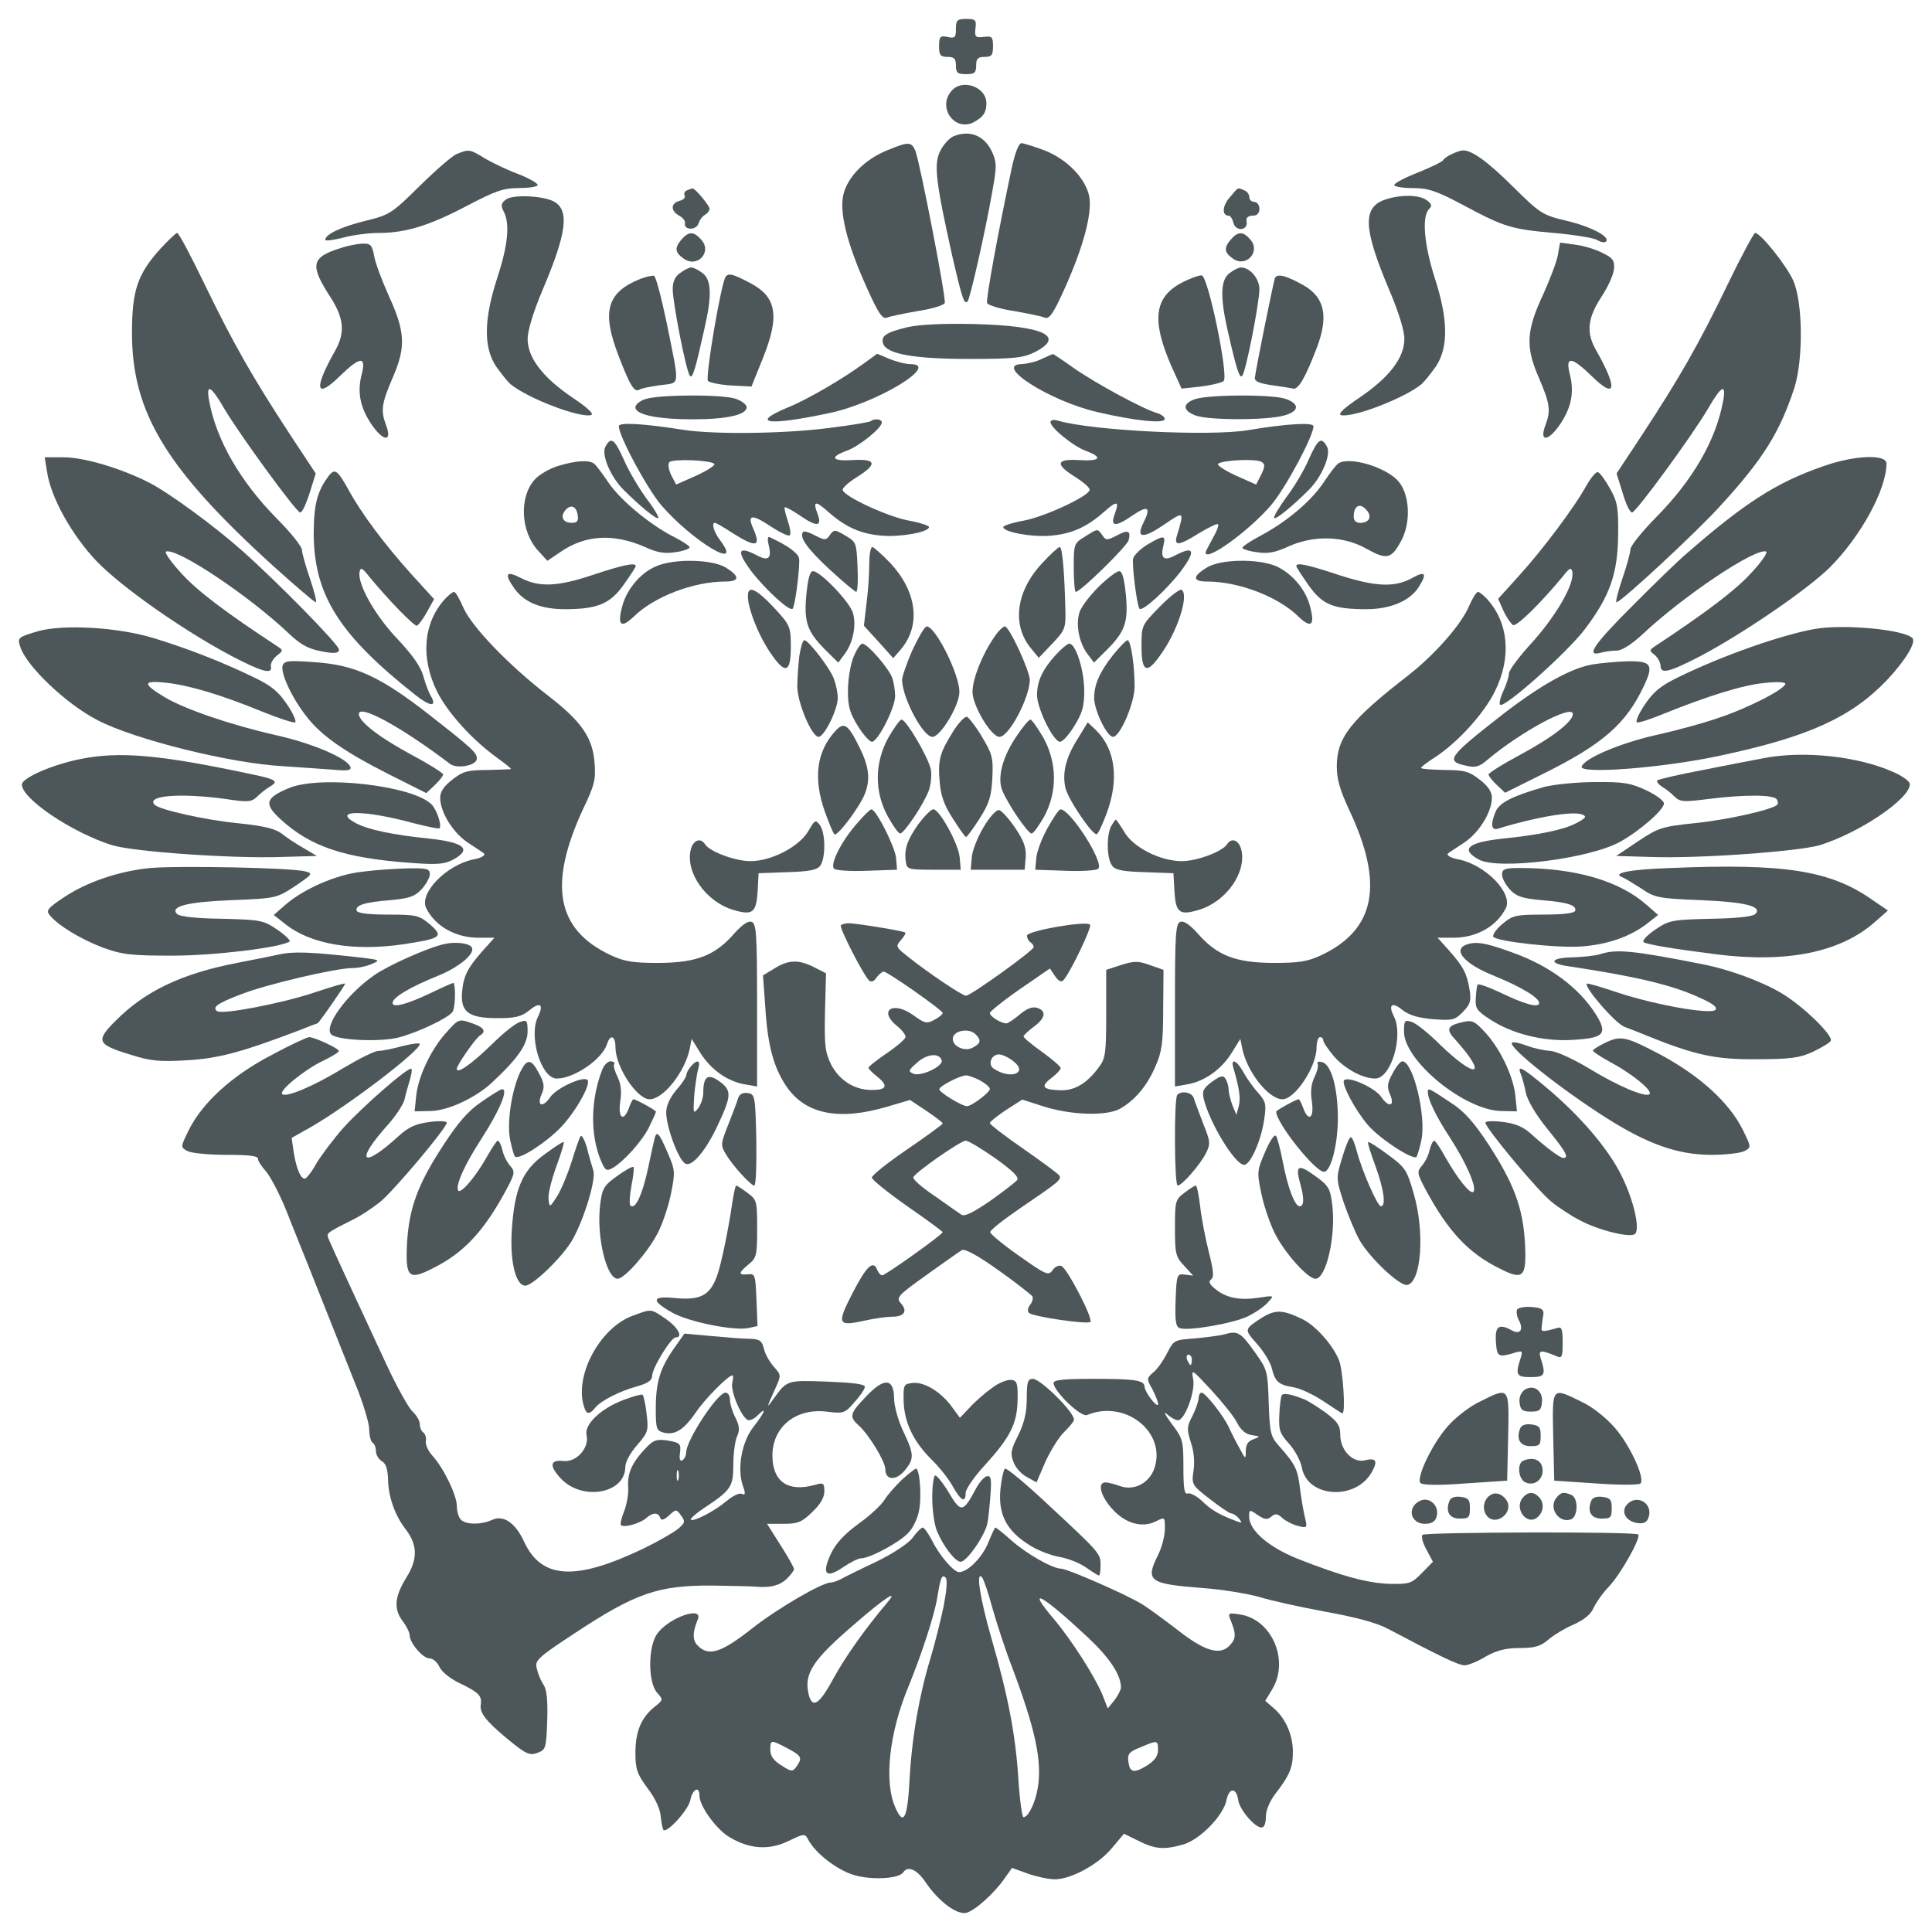
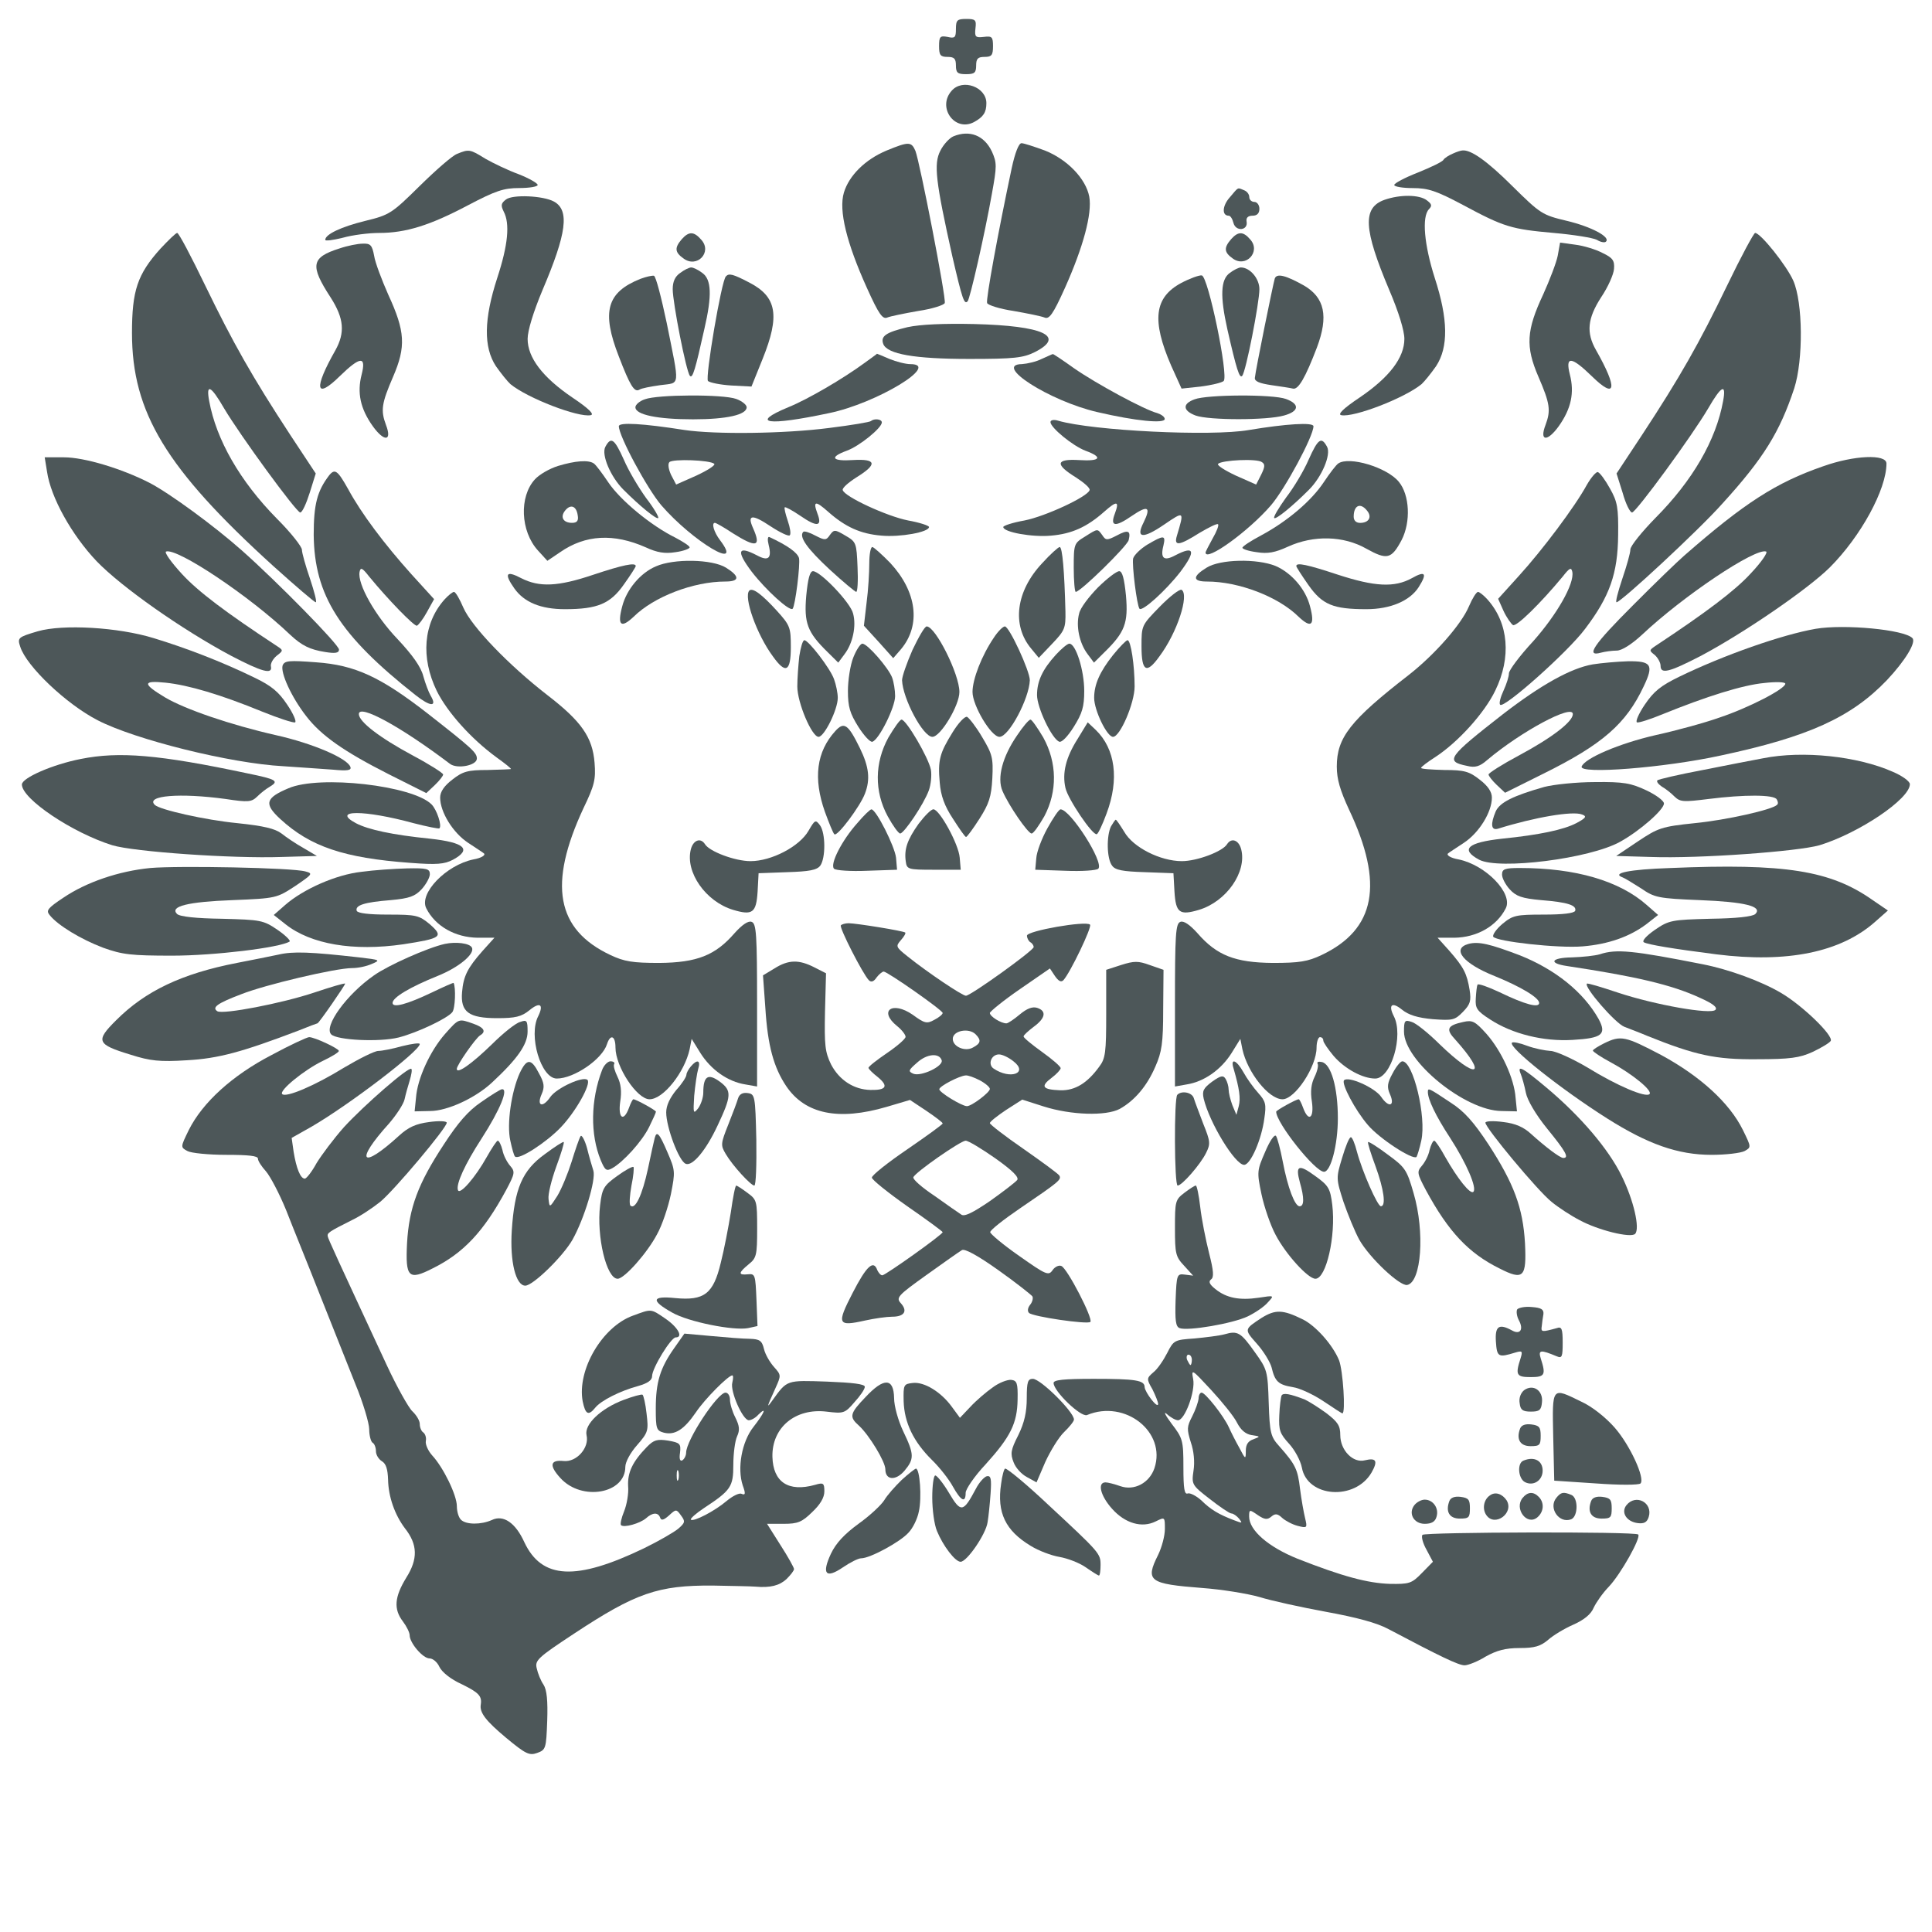
<svg xmlns="http://www.w3.org/2000/svg" width="51" height="51" viewBox="0 0 51 51" fill="none">
  <path d="M25.234 0.764C25.234 0.992 25.207 1.02 25.012 0.974C24.816 0.938 24.789 0.965 24.789 1.22C24.789 1.457 24.825 1.502 25.012 1.502C25.19 1.502 25.234 1.548 25.234 1.73C25.234 1.922 25.279 1.958 25.501 1.958C25.724 1.958 25.768 1.922 25.768 1.73C25.768 1.548 25.813 1.502 25.991 1.502C26.177 1.502 26.213 1.457 26.213 1.22C26.213 0.974 26.186 0.947 25.973 0.974C25.75 1.001 25.724 0.974 25.75 0.746C25.777 0.528 25.75 0.5 25.51 0.5C25.27 0.5 25.234 0.528 25.234 0.764Z" fill="#4D5759" />
  <path d="M25.122 2.395C24.73 2.833 25.202 3.489 25.709 3.224C25.958 3.088 26.038 2.969 26.038 2.723C26.038 2.295 25.406 2.067 25.122 2.395Z" fill="#4D5759" />
  <path d="M25.169 3.598C25.062 3.643 24.902 3.817 24.822 3.981C24.644 4.327 24.697 4.782 25.142 6.778C25.4 7.889 25.453 8.053 25.543 7.953C25.605 7.889 25.996 6.176 26.183 5.119C26.317 4.381 26.317 4.299 26.183 3.999C25.979 3.571 25.596 3.425 25.169 3.598Z" fill="#4D5759" />
  <path d="M23.408 3.972C22.838 4.208 22.411 4.637 22.277 5.083C22.135 5.557 22.349 6.413 22.883 7.598C23.203 8.308 23.301 8.436 23.425 8.381C23.515 8.345 23.879 8.272 24.244 8.208C24.609 8.154 24.921 8.053 24.939 7.999C24.983 7.88 24.28 4.272 24.164 3.981C24.057 3.735 23.986 3.735 23.408 3.972Z" fill="#4D5759" />
  <path d="M26.707 4.436C26.342 6.158 26.022 7.908 26.057 7.999C26.075 8.053 26.387 8.154 26.752 8.208C27.116 8.272 27.481 8.345 27.57 8.381C27.695 8.436 27.793 8.308 28.113 7.598C28.594 6.523 28.834 5.639 28.754 5.192C28.665 4.719 28.176 4.208 27.579 3.972C27.303 3.871 27.027 3.78 26.965 3.78C26.894 3.78 26.796 4.026 26.707 4.436Z" fill="#4D5759" />
  <path d="M12.066 4.062C11.941 4.108 11.505 4.49 11.078 4.91C10.348 5.629 10.286 5.675 9.645 5.83C9.013 5.985 8.586 6.185 8.586 6.331C8.586 6.367 8.791 6.34 9.049 6.276C9.307 6.203 9.734 6.149 10.01 6.149C10.713 6.149 11.354 5.948 12.351 5.42C13.081 5.037 13.294 4.964 13.704 4.964C13.97 4.964 14.193 4.928 14.193 4.882C14.193 4.837 13.97 4.709 13.695 4.6C13.419 4.5 13.018 4.308 12.813 4.19C12.404 3.935 12.377 3.935 12.066 4.062Z" fill="#4D5759" />
  <path d="M38.353 4.054C38.246 4.099 38.131 4.172 38.104 4.218C38.077 4.272 37.766 4.418 37.428 4.555C37.081 4.691 36.805 4.837 36.805 4.883C36.805 4.928 37.027 4.965 37.294 4.965C37.704 4.965 37.917 5.038 38.62 5.411C39.706 5.994 39.893 6.049 41.014 6.149C41.539 6.195 42.047 6.277 42.154 6.331C42.252 6.395 42.367 6.413 42.394 6.377C42.519 6.258 42.011 5.985 41.361 5.83C40.712 5.675 40.667 5.648 39.92 4.91C39.261 4.254 38.825 3.944 38.602 3.972C38.567 3.972 38.451 4.008 38.353 4.054Z" fill="#4D5759" />
-   <path d="M18.126 5.029C18.073 5.047 18.046 5.111 18.073 5.165C18.099 5.211 18.046 5.275 17.939 5.302C17.699 5.366 17.699 5.566 17.93 5.694C18.028 5.749 18.099 5.84 18.082 5.894C18.046 6.077 18.375 6.086 18.438 5.903C18.464 5.812 18.544 5.703 18.616 5.667C18.678 5.63 18.731 5.557 18.731 5.512C18.731 5.43 18.34 4.956 18.277 4.974C18.26 4.974 18.188 5.001 18.126 5.029Z" fill="#4D5759" />
  <path d="M32.462 5.211C32.266 5.43 32.248 5.694 32.435 5.694C32.48 5.694 32.533 5.776 32.56 5.885C32.622 6.122 32.952 6.086 32.907 5.849C32.889 5.749 32.943 5.694 33.067 5.694C33.183 5.694 33.245 5.63 33.245 5.512C33.245 5.412 33.183 5.33 33.112 5.33C33.041 5.33 32.978 5.275 32.978 5.202C32.978 5.129 32.916 5.047 32.836 5.02C32.658 4.947 32.702 4.929 32.462 5.211Z" fill="#4D5759" />
  <path d="M13.358 5.265C13.225 5.366 13.216 5.42 13.296 5.584C13.465 5.903 13.411 6.468 13.127 7.334C12.771 8.427 12.762 9.165 13.091 9.666C13.225 9.857 13.394 10.067 13.474 10.14C13.928 10.513 15.263 11.024 15.592 10.96C15.699 10.942 15.547 10.787 15.111 10.495C14.319 9.958 13.928 9.438 13.928 8.946C13.928 8.728 14.079 8.236 14.319 7.662C14.96 6.158 15.04 5.548 14.622 5.32C14.337 5.165 13.536 5.129 13.358 5.265Z" fill="#4D5759" />
  <path d="M36.547 5.275C35.96 5.484 35.995 6.049 36.672 7.653C36.921 8.236 37.072 8.728 37.072 8.946C37.072 9.438 36.681 9.958 35.889 10.495C35.452 10.787 35.301 10.942 35.408 10.96C35.737 11.024 37.072 10.513 37.526 10.14C37.606 10.067 37.775 9.857 37.909 9.666C38.238 9.165 38.229 8.427 37.873 7.334C37.597 6.468 37.526 5.721 37.722 5.521C37.811 5.429 37.793 5.384 37.66 5.284C37.464 5.138 36.965 5.129 36.547 5.275Z" fill="#4D5759" />
  <path d="M4.232 6.568C3.627 7.242 3.484 7.671 3.484 8.791C3.484 10.887 4.383 12.372 7.213 14.941C7.801 15.47 8.299 15.898 8.335 15.898C8.37 15.898 8.299 15.625 8.184 15.278C8.068 14.941 7.97 14.595 7.97 14.513C7.97 14.431 7.676 14.057 7.311 13.693C6.332 12.7 5.709 11.607 5.522 10.586C5.433 10.112 5.567 10.176 5.914 10.777C6.341 11.497 7.819 13.52 7.925 13.529C7.979 13.529 8.086 13.292 8.175 13.01L8.335 12.499L7.667 11.488C6.653 9.939 6.154 9.056 5.416 7.534C5.051 6.778 4.721 6.149 4.677 6.149C4.641 6.149 4.446 6.34 4.232 6.568Z" fill="#4D5759" />
  <path d="M17.998 6.313C17.802 6.541 17.811 6.659 18.043 6.823C18.398 7.088 18.808 6.659 18.514 6.331C18.318 6.104 18.185 6.104 17.998 6.313Z" fill="#4D5759" />
  <path d="M32.498 6.314C32.302 6.541 32.311 6.66 32.542 6.824C32.89 7.079 33.29 6.642 33.005 6.323C32.818 6.104 32.685 6.104 32.498 6.314Z" fill="#4D5759" />
  <path d="M45.593 7.534C44.854 9.065 44.346 9.958 43.341 11.488L42.673 12.499L42.834 13.01C42.914 13.301 43.029 13.529 43.083 13.529C43.19 13.52 44.667 11.506 45.094 10.777C45.441 10.176 45.575 10.112 45.486 10.586C45.299 11.616 44.685 12.682 43.697 13.675C43.341 14.039 43.038 14.413 43.038 14.504C43.038 14.595 42.94 14.941 42.825 15.278C42.709 15.625 42.638 15.898 42.673 15.898C42.789 15.898 44.845 13.994 45.468 13.292C46.554 12.099 46.981 11.406 47.364 10.249C47.604 9.502 47.595 7.99 47.337 7.406C47.159 7.006 46.474 6.149 46.331 6.149C46.296 6.149 45.957 6.778 45.593 7.534Z" fill="#4D5759" />
  <path d="M8.96 6.559C8.212 6.796 8.177 7.006 8.728 7.853C9.084 8.409 9.111 8.782 8.853 9.247C8.274 10.267 8.328 10.559 8.969 9.93C9.511 9.402 9.672 9.393 9.547 9.885C9.422 10.368 9.511 10.787 9.841 11.251C10.143 11.671 10.357 11.652 10.188 11.215C10.046 10.832 10.072 10.65 10.375 9.949C10.722 9.147 10.695 8.746 10.25 7.78C10.081 7.397 9.903 6.933 9.876 6.751C9.823 6.468 9.778 6.423 9.574 6.432C9.449 6.432 9.173 6.486 8.96 6.559Z" fill="#4D5759" />
  <path d="M41.12 6.751C41.084 6.933 40.906 7.397 40.737 7.771C40.292 8.719 40.265 9.147 40.612 9.949C40.915 10.65 40.942 10.832 40.799 11.215C40.63 11.652 40.844 11.671 41.147 11.251C41.476 10.787 41.565 10.368 41.44 9.885C41.316 9.393 41.476 9.402 42.019 9.93C42.66 10.559 42.713 10.267 42.134 9.247C41.867 8.782 41.903 8.409 42.268 7.844C42.446 7.58 42.597 7.243 42.606 7.097C42.624 6.878 42.571 6.805 42.303 6.678C42.134 6.587 41.805 6.486 41.583 6.459L41.182 6.404L41.12 6.751Z" fill="#4D5759" />
  <path d="M17.954 7.206C17.82 7.297 17.758 7.434 17.758 7.634C17.758 7.989 18.114 9.812 18.212 9.921C18.283 10.003 18.354 9.757 18.594 8.682C18.799 7.798 18.781 7.379 18.541 7.206C18.434 7.124 18.301 7.06 18.247 7.06C18.194 7.06 18.06 7.124 17.954 7.206Z" fill="#4D5759" />
  <path d="M32.462 7.206C32.221 7.379 32.204 7.817 32.399 8.691C32.64 9.748 32.72 10.003 32.791 9.921C32.889 9.812 33.245 7.99 33.245 7.634C33.245 7.352 32.996 7.06 32.755 7.06C32.702 7.06 32.569 7.124 32.462 7.206Z" fill="#4D5759" />
  <path d="M16.906 7.361C16.016 7.716 15.873 8.227 16.336 9.411C16.63 10.176 16.745 10.368 16.879 10.286C16.932 10.249 17.173 10.204 17.431 10.167C17.965 10.094 17.947 10.258 17.6 8.527C17.457 7.853 17.315 7.297 17.262 7.279C17.217 7.27 17.048 7.306 16.906 7.361Z" fill="#4D5759" />
  <path d="M19.161 7.297C19.045 7.407 18.609 9.976 18.689 10.058C18.743 10.103 19.019 10.158 19.303 10.176L19.837 10.204L20.131 9.475C20.594 8.327 20.505 7.835 19.784 7.461C19.348 7.233 19.241 7.206 19.161 7.297Z" fill="#4D5759" />
  <path d="M31.181 7.47C30.469 7.853 30.398 8.454 30.914 9.648L31.19 10.258L31.697 10.204C31.982 10.167 32.249 10.103 32.302 10.058C32.436 9.921 31.893 7.297 31.724 7.27C31.653 7.261 31.404 7.352 31.181 7.47Z" fill="#4D5759" />
  <path d="M33.651 7.352C33.606 7.497 33.143 9.775 33.125 9.976C33.117 10.067 33.25 10.121 33.562 10.167C33.811 10.203 34.06 10.24 34.131 10.258C34.273 10.294 34.46 9.966 34.763 9.174C35.075 8.345 34.968 7.853 34.416 7.534C33.944 7.27 33.704 7.206 33.651 7.352Z" fill="#4D5759" />
  <path d="M23.958 8.636C23.388 8.773 23.237 8.873 23.317 9.083C23.424 9.347 24.136 9.475 25.586 9.475C26.779 9.475 27.01 9.447 27.322 9.292C28.141 8.873 27.535 8.6 25.72 8.554C24.91 8.536 24.296 8.563 23.958 8.636Z" fill="#4D5759" />
  <path d="M22.83 9.575C22.26 9.994 21.326 10.541 20.809 10.75C19.777 11.179 20.258 11.252 21.886 10.905C23.132 10.65 24.85 9.612 24.031 9.612C23.907 9.612 23.657 9.548 23.479 9.475C23.31 9.402 23.159 9.338 23.15 9.338C23.15 9.347 22.999 9.448 22.83 9.575Z" fill="#4D5759" />
  <path d="M27.498 9.475C27.355 9.548 27.115 9.602 26.982 9.611C26.198 9.62 27.703 10.586 28.966 10.878C29.981 11.115 30.746 11.188 30.746 11.06C30.746 11.005 30.657 10.941 30.551 10.905C30.221 10.823 28.94 10.131 28.352 9.721C28.059 9.511 27.8 9.338 27.792 9.347C27.774 9.347 27.649 9.411 27.498 9.475Z" fill="#4D5759" />
  <path d="M17.023 10.54C16.88 10.586 16.773 10.686 16.773 10.75C16.773 10.95 17.361 11.069 18.295 11.069C19.185 11.069 19.71 10.95 19.71 10.75C19.71 10.686 19.586 10.586 19.434 10.531C19.087 10.404 17.352 10.413 17.023 10.54Z" fill="#4D5759" />
  <path d="M31.534 10.541C31.205 10.659 31.223 10.842 31.561 10.969C31.917 11.097 33.448 11.097 33.893 10.969C34.293 10.86 34.32 10.669 33.946 10.532C33.599 10.404 31.863 10.414 31.534 10.541Z" fill="#4D5759" />
  <path d="M22.993 11.114C22.966 11.142 22.477 11.224 21.89 11.297C20.697 11.452 18.872 11.47 18.071 11.351C16.968 11.178 16.336 11.142 16.336 11.251C16.336 11.515 17.084 12.9 17.457 13.338C18.285 14.294 19.656 15.114 19.006 14.258C18.846 14.048 18.774 13.802 18.872 13.802C18.899 13.802 19.113 13.921 19.344 14.076C19.967 14.467 20.101 14.44 19.878 13.939C19.718 13.584 19.851 13.565 20.341 13.893C20.59 14.057 20.822 14.167 20.848 14.13C20.884 14.094 20.857 13.93 20.795 13.748C20.733 13.565 20.697 13.411 20.715 13.392C20.733 13.374 20.919 13.474 21.133 13.62C21.569 13.921 21.712 13.902 21.578 13.556C21.453 13.219 21.525 13.21 21.863 13.511C22.317 13.912 22.717 14.094 23.269 14.139C23.759 14.185 24.524 14.048 24.524 13.912C24.524 13.875 24.275 13.793 23.972 13.739C23.412 13.629 22.29 13.11 22.246 12.937C22.228 12.882 22.397 12.736 22.61 12.6C23.171 12.253 23.136 12.108 22.521 12.144C21.961 12.181 21.881 12.071 22.352 11.898C22.682 11.78 23.278 11.297 23.278 11.151C23.278 11.06 23.073 11.042 22.993 11.114ZM18.855 12.244C18.89 12.281 18.677 12.417 18.383 12.554L17.849 12.791L17.715 12.536C17.644 12.381 17.626 12.244 17.671 12.199C17.76 12.108 18.748 12.144 18.855 12.244Z" fill="#4D5759" />
  <path d="M27.73 11.142C27.73 11.288 28.318 11.771 28.656 11.899C29.128 12.072 29.048 12.181 28.487 12.145C27.873 12.108 27.837 12.254 28.398 12.6C28.611 12.737 28.781 12.883 28.763 12.937C28.718 13.11 27.597 13.63 27.045 13.739C26.734 13.794 26.484 13.876 26.484 13.912C26.484 14.049 27.25 14.185 27.739 14.14C28.291 14.094 28.692 13.912 29.145 13.511C29.484 13.21 29.555 13.22 29.43 13.557C29.297 13.903 29.439 13.921 29.875 13.62C30.302 13.329 30.392 13.374 30.187 13.794C29.973 14.213 30.169 14.231 30.73 13.848C31.264 13.484 31.264 13.484 31.068 14.14C30.979 14.431 31.13 14.404 31.664 14.067C31.913 13.921 32.127 13.812 32.154 13.839C32.18 13.866 32.118 14.03 32.011 14.213C31.913 14.395 31.824 14.559 31.824 14.586C31.824 14.841 32.955 14.03 33.551 13.338C33.925 12.901 34.672 11.516 34.672 11.252C34.672 11.142 33.943 11.188 32.964 11.352C31.976 11.525 28.843 11.37 27.935 11.106C27.819 11.069 27.73 11.088 27.73 11.142ZM33.293 12.527L33.159 12.791L32.625 12.555C32.332 12.418 32.118 12.281 32.154 12.245C32.252 12.145 33.186 12.099 33.311 12.199C33.4 12.254 33.391 12.327 33.293 12.527Z" fill="#4D5759" />
  <path d="M15.978 11.798C15.871 12.008 16.12 12.591 16.459 12.928C16.877 13.347 17.331 13.72 17.375 13.675C17.402 13.657 17.26 13.411 17.055 13.146C16.859 12.873 16.592 12.427 16.468 12.135C16.218 11.579 16.129 11.516 15.978 11.798Z" fill="#4D5759" />
  <path d="M34.544 12.135C34.419 12.427 34.152 12.873 33.947 13.137C33.752 13.411 33.609 13.647 33.636 13.675C33.681 13.72 34.117 13.365 34.553 12.928C34.891 12.591 35.14 12.007 35.033 11.798C34.882 11.515 34.793 11.579 34.544 12.135Z" fill="#4D5759" />
  <path d="M1.242 12.454C1.34 13.129 1.892 14.122 2.55 14.814C3.209 15.498 4.802 16.618 6.101 17.311C6.92 17.739 7.196 17.812 7.152 17.593C7.134 17.52 7.205 17.393 7.303 17.311C7.481 17.174 7.481 17.165 7.312 17.055C5.968 16.172 5.229 15.616 4.802 15.151C4.517 14.841 4.33 14.577 4.384 14.559C4.677 14.459 6.591 15.734 7.659 16.755C7.97 17.046 8.184 17.147 8.576 17.21C8.852 17.256 8.949 17.238 8.949 17.147C8.949 17.019 7.312 15.352 6.386 14.532C5.647 13.876 4.473 13.019 3.948 12.746C3.218 12.372 2.23 12.072 1.687 12.072H1.18L1.242 12.454Z" fill="#4D5759" />
  <path d="M48.125 12.309C46.888 12.737 46.051 13.274 44.458 14.668C44.289 14.814 43.675 15.406 43.105 15.98C42.073 17.01 41.841 17.347 42.26 17.229C42.367 17.201 42.553 17.174 42.678 17.174C42.812 17.174 43.07 17.01 43.346 16.755C44.44 15.725 46.336 14.459 46.621 14.559C46.674 14.577 46.505 14.832 46.211 15.142C45.793 15.598 45.028 16.172 43.693 17.055C43.532 17.165 43.532 17.174 43.684 17.292C43.764 17.365 43.835 17.493 43.835 17.575C43.835 17.802 44.057 17.748 44.903 17.311C46.051 16.7 47.724 15.552 48.303 14.978C49.122 14.158 49.798 12.919 49.798 12.236C49.798 11.98 48.944 12.017 48.125 12.309Z" fill="#4D5759" />
  <path d="M14.734 12.299C14.503 12.371 14.236 12.526 14.12 12.654C13.702 13.11 13.737 14.021 14.2 14.531L14.449 14.804L14.787 14.576C15.455 14.112 16.203 14.075 17.048 14.449C17.342 14.585 17.546 14.622 17.831 14.576C18.036 14.549 18.205 14.485 18.205 14.449C18.205 14.412 18.036 14.303 17.831 14.194C17.181 13.875 16.372 13.201 16.06 12.736C15.9 12.499 15.731 12.271 15.677 12.235C15.535 12.135 15.188 12.162 14.734 12.299ZM15.25 13.601C15.277 13.747 15.232 13.802 15.099 13.802C14.867 13.802 14.778 13.647 14.921 13.474C15.063 13.301 15.215 13.355 15.25 13.601Z" fill="#4D5759" />
  <path d="M35.325 12.236C35.271 12.272 35.102 12.491 34.951 12.719C34.621 13.22 33.989 13.757 33.295 14.131C33.019 14.277 32.797 14.422 32.797 14.459C32.797 14.495 32.966 14.55 33.18 14.577C33.464 14.623 33.66 14.586 33.998 14.431C34.675 14.122 35.467 14.14 36.072 14.486C36.615 14.787 36.731 14.759 36.998 14.258C37.247 13.775 37.211 13.065 36.926 12.719C36.615 12.336 35.609 12.035 35.325 12.236ZM36.09 13.484C36.223 13.648 36.134 13.803 35.903 13.803C35.796 13.803 35.734 13.739 35.734 13.639C35.734 13.338 35.912 13.256 36.09 13.484Z" fill="#4D5759" />
  <path d="M8.691 12.545C8.37 12.964 8.281 13.319 8.281 14.121C8.299 15.716 8.958 16.763 10.969 18.349C11.361 18.659 11.548 18.668 11.37 18.367C11.316 18.276 11.227 18.039 11.174 17.848C11.111 17.602 10.889 17.292 10.497 16.873C9.91 16.262 9.429 15.415 9.492 15.096C9.518 14.969 9.563 14.987 9.741 15.215C10.257 15.843 10.934 16.536 11.005 16.517C11.049 16.499 11.174 16.335 11.272 16.153L11.459 15.816L10.862 15.16C10.15 14.367 9.545 13.566 9.189 12.909C8.913 12.418 8.842 12.363 8.691 12.545Z" fill="#4D5759" />
  <path d="M41.888 12.8C41.576 13.374 40.713 14.522 40.099 15.197L39.547 15.807L39.689 16.126C39.769 16.299 39.885 16.463 39.938 16.5C40.028 16.554 40.668 15.925 41.256 15.215C41.434 14.987 41.478 14.969 41.505 15.096C41.567 15.406 41.096 16.226 40.472 16.928C40.117 17.31 39.832 17.693 39.832 17.775C39.832 17.857 39.769 18.058 39.689 18.231C39.609 18.404 39.565 18.568 39.6 18.604C39.698 18.713 41.389 17.21 41.843 16.6C42.493 15.743 42.706 15.142 42.715 14.122C42.724 13.402 42.697 13.247 42.502 12.901C42.377 12.673 42.235 12.482 42.181 12.463C42.137 12.445 42.003 12.6 41.888 12.8Z" fill="#4D5759" />
  <path d="M21.205 14.039C21.08 14.167 21.311 14.486 21.899 15.032C22.255 15.36 22.575 15.624 22.602 15.624C22.637 15.624 22.655 15.333 22.637 14.969C22.611 14.331 22.602 14.303 22.317 14.139C22.041 13.975 22.015 13.975 21.908 14.121C21.81 14.267 21.774 14.267 21.525 14.139C21.374 14.057 21.231 14.012 21.205 14.039Z" fill="#4D5759" />
  <path d="M28.637 14.167C28.353 14.34 28.344 14.358 28.344 14.987C28.344 15.333 28.37 15.624 28.397 15.624C28.522 15.624 29.75 14.422 29.794 14.258C29.857 14.003 29.777 13.975 29.474 14.139C29.225 14.267 29.189 14.267 29.1 14.13C28.967 13.948 28.985 13.948 28.637 14.167Z" fill="#4D5759" />
  <path d="M20.291 14.386C20.38 14.741 20.282 14.823 19.98 14.659C19.472 14.395 19.428 14.54 19.846 15.096C20.229 15.588 20.843 16.144 20.923 16.071C20.994 15.989 21.128 14.905 21.092 14.732C21.048 14.586 20.798 14.404 20.309 14.176C20.264 14.158 20.256 14.249 20.291 14.386Z" fill="#4D5759" />
  <path d="M30.286 14.377C30.108 14.486 29.939 14.65 29.912 14.741C29.877 14.905 30.01 15.989 30.081 16.071C30.161 16.144 30.776 15.588 31.158 15.096C31.576 14.54 31.532 14.395 31.025 14.659C30.722 14.823 30.624 14.741 30.713 14.395C30.776 14.121 30.722 14.121 30.286 14.377Z" fill="#4D5759" />
  <path d="M22.947 14.868C22.947 15.114 22.92 15.579 22.876 15.907L22.805 16.518L23.196 16.946L23.579 17.374L23.784 17.137C24.318 16.499 24.202 15.616 23.499 14.859C23.276 14.632 23.063 14.44 23.027 14.44C22.983 14.44 22.947 14.632 22.947 14.868Z" fill="#4D5759" />
  <path d="M27.51 14.868C26.816 15.606 26.701 16.508 27.226 17.128L27.421 17.365L27.777 16.991C28.107 16.645 28.133 16.581 28.125 16.144C28.098 15.069 28.044 14.44 27.973 14.44C27.938 14.44 27.724 14.631 27.51 14.868Z" fill="#4D5759" />
  <path d="M17.315 14.95C16.905 15.123 16.54 15.56 16.425 16.007C16.291 16.508 16.389 16.599 16.727 16.28C17.261 15.752 18.303 15.351 19.148 15.351C19.531 15.351 19.531 15.214 19.166 14.986C18.801 14.759 17.786 14.741 17.315 14.95Z" fill="#4D5759" />
  <path d="M31.85 14.986C31.476 15.214 31.476 15.351 31.858 15.351C32.704 15.351 33.745 15.752 34.279 16.28C34.617 16.599 34.715 16.508 34.582 16.007C34.466 15.551 34.092 15.123 33.674 14.941C33.185 14.741 32.206 14.759 31.85 14.986Z" fill="#4D5759" />
  <path d="M15.67 15.169C14.726 15.488 14.237 15.507 13.756 15.261C13.356 15.051 13.302 15.142 13.578 15.534C13.836 15.898 14.273 16.081 14.913 16.081C15.777 16.081 16.115 15.935 16.471 15.425C16.64 15.188 16.782 14.969 16.782 14.942C16.782 14.841 16.435 14.914 15.67 15.169Z" fill="#4D5759" />
  <path d="M34.219 14.942C34.219 14.969 34.361 15.188 34.539 15.443C34.904 15.962 35.189 16.081 36.07 16.081C36.702 16.081 37.218 15.862 37.45 15.498C37.681 15.133 37.627 15.06 37.272 15.261C36.809 15.516 36.292 15.488 35.313 15.169C34.513 14.905 34.219 14.841 34.219 14.942Z" fill="#4D5759" />
  <path d="M21.283 15.725C21.221 16.444 21.309 16.69 21.852 17.219L22.128 17.492L22.297 17.264C22.511 16.982 22.609 16.526 22.52 16.198C22.458 15.916 21.657 15.078 21.461 15.078C21.381 15.078 21.327 15.269 21.283 15.725Z" fill="#4D5759" />
  <path d="M28.984 15.506C28.744 15.752 28.513 16.053 28.486 16.198C28.397 16.526 28.495 16.982 28.708 17.264L28.878 17.492L29.153 17.219C29.696 16.69 29.785 16.444 29.723 15.725C29.678 15.269 29.625 15.078 29.545 15.078C29.474 15.078 29.225 15.269 28.984 15.506Z" fill="#4D5759" />
  <path d="M19.781 15.589C19.621 15.753 19.977 16.755 20.404 17.329C20.742 17.803 20.876 17.73 20.876 17.083C20.876 16.564 20.858 16.509 20.502 16.117C20.111 15.689 19.87 15.507 19.781 15.589Z" fill="#4D5759" />
  <path d="M30.613 16.017C30.133 16.509 30.133 16.509 30.133 17.064C30.133 17.729 30.266 17.802 30.605 17.328C31.076 16.7 31.397 15.707 31.192 15.57C31.139 15.543 30.88 15.743 30.613 16.017Z" fill="#4D5759" />
  <path d="M11.734 15.825C11.174 16.454 11.102 17.356 11.53 18.24C11.806 18.795 12.428 19.497 13.114 19.998C13.319 20.144 13.488 20.28 13.488 20.299C13.488 20.308 13.212 20.317 12.873 20.326C12.348 20.326 12.215 20.363 11.939 20.581C11.725 20.745 11.619 20.9 11.619 21.055C11.619 21.438 11.957 21.984 12.357 22.248C12.562 22.385 12.749 22.504 12.767 22.522C12.838 22.567 12.713 22.649 12.5 22.686C11.779 22.832 11.049 23.588 11.254 23.98C11.494 24.453 12.019 24.745 12.607 24.754H13.052L12.74 25.1C12.339 25.556 12.233 25.765 12.197 26.194C12.153 26.713 12.375 26.877 13.123 26.877C13.603 26.877 13.764 26.84 13.977 26.667C14.253 26.44 14.36 26.512 14.209 26.822C13.941 27.332 14.28 28.471 14.698 28.471C15.152 28.471 15.9 27.961 16.024 27.56C16.113 27.287 16.247 27.342 16.247 27.651C16.247 28.162 16.816 29.018 17.146 29.018C17.511 29.018 18.071 28.307 18.205 27.697L18.258 27.424L18.489 27.797C18.765 28.235 19.21 28.553 19.673 28.626L19.985 28.681V26.531C19.985 24.663 19.967 24.381 19.842 24.335C19.753 24.299 19.593 24.408 19.388 24.636C18.881 25.219 18.401 25.41 17.404 25.419C16.701 25.419 16.478 25.383 16.113 25.21C14.68 24.535 14.467 23.342 15.401 21.337C15.695 20.727 15.73 20.572 15.695 20.135C15.641 19.46 15.348 19.041 14.449 18.349C13.416 17.547 12.455 16.545 12.233 16.044C12.135 15.816 12.028 15.625 11.983 15.625C11.948 15.625 11.832 15.716 11.734 15.825Z" fill="#4D5759" />
  <path d="M38.776 16.007C38.572 16.49 37.86 17.292 37.183 17.821C35.644 19.014 35.288 19.47 35.288 20.235C35.288 20.572 35.377 20.864 35.608 21.365C36.542 23.333 36.311 24.535 34.887 25.21C34.522 25.383 34.3 25.419 33.597 25.419C32.6 25.41 32.119 25.219 31.612 24.636C31.407 24.408 31.247 24.299 31.158 24.335C31.033 24.381 31.016 24.663 31.016 26.531V28.681L31.327 28.626C31.79 28.553 32.235 28.235 32.511 27.797L32.742 27.424L32.796 27.697C32.929 28.307 33.49 29.018 33.855 29.018C34.184 29.018 34.754 28.162 34.754 27.651C34.754 27.506 34.798 27.378 34.843 27.378C34.896 27.378 34.932 27.415 34.932 27.469C34.932 27.515 35.056 27.697 35.208 27.879C35.501 28.216 35.973 28.471 36.302 28.471C36.721 28.471 37.059 27.332 36.792 26.822C36.64 26.522 36.747 26.44 37.005 26.649C37.183 26.795 37.424 26.868 37.824 26.904C38.34 26.941 38.403 26.932 38.616 26.713C38.812 26.512 38.839 26.421 38.794 26.13C38.723 25.702 38.643 25.538 38.26 25.1L37.949 24.754H38.394C38.981 24.745 39.506 24.453 39.747 23.98C39.951 23.588 39.221 22.832 38.501 22.686C38.287 22.649 38.162 22.567 38.233 22.522C38.251 22.504 38.438 22.385 38.643 22.248C39.044 21.984 39.382 21.438 39.382 21.055C39.382 20.9 39.275 20.745 39.061 20.581C38.785 20.363 38.652 20.326 38.127 20.326C37.788 20.317 37.513 20.299 37.513 20.271C37.513 20.244 37.682 20.116 37.895 19.98C38.492 19.588 39.186 18.823 39.471 18.23C39.898 17.356 39.827 16.454 39.266 15.825C39.168 15.716 39.052 15.625 39.017 15.625C38.972 15.625 38.865 15.798 38.776 16.007Z" fill="#4D5759" />
  <path d="M0.998 16.664C0.473 16.819 0.455 16.837 0.535 17.074C0.696 17.584 1.746 18.586 2.582 19.015C3.57 19.525 6.089 20.153 7.477 20.226C7.922 20.254 8.51 20.299 8.786 20.317C9.177 20.354 9.284 20.336 9.249 20.244C9.168 20.017 8.261 19.625 7.282 19.406C6.08 19.133 4.888 18.723 4.362 18.413C3.757 18.049 3.757 17.958 4.371 18.021C4.977 18.085 5.813 18.331 6.926 18.787C7.353 18.96 7.744 19.087 7.789 19.069C7.833 19.051 7.744 18.841 7.584 18.605C7.353 18.258 7.166 18.103 6.712 17.885C5.831 17.456 4.896 17.101 4.06 16.846C3.116 16.555 1.657 16.473 0.998 16.664Z" fill="#4D5759" />
  <path d="M24.088 17.155C23.937 17.501 23.812 17.857 23.812 17.957C23.83 18.44 24.364 19.451 24.613 19.451C24.827 19.451 25.326 18.622 25.326 18.267C25.326 17.793 24.694 16.536 24.462 16.536C24.409 16.536 24.249 16.818 24.088 17.155Z" fill="#4D5759" />
  <path d="M26.233 16.836C25.912 17.31 25.672 17.93 25.672 18.267C25.672 18.622 26.161 19.451 26.384 19.451C26.633 19.451 27.167 18.44 27.185 17.957C27.185 17.711 26.642 16.536 26.526 16.536C26.473 16.536 26.339 16.672 26.233 16.836Z" fill="#4D5759" />
  <path d="M47.929 16.599C47.039 16.754 45.508 17.292 44.342 17.857C43.835 18.103 43.657 18.248 43.416 18.604C43.256 18.841 43.167 19.05 43.212 19.069C43.256 19.087 43.568 18.986 43.897 18.85C45.045 18.385 45.997 18.084 46.567 18.03C46.887 17.993 47.128 18.003 47.128 18.048C47.128 18.185 46.158 18.686 45.392 18.941C45.01 19.078 44.244 19.287 43.701 19.406C42.749 19.624 41.832 20.016 41.752 20.235C41.672 20.444 43.924 20.271 45.428 19.943C47.733 19.451 48.863 18.941 49.807 17.957C50.287 17.447 50.59 16.955 50.483 16.845C50.269 16.618 48.676 16.472 47.929 16.599Z" fill="#4D5759" />
  <path d="M21.1 17.319C21.074 17.556 21.047 17.911 21.047 18.121C21.047 18.549 21.43 19.451 21.608 19.451C21.759 19.451 22.115 18.731 22.115 18.422C22.115 18.294 22.07 18.075 22.017 17.93C21.919 17.647 21.341 16.9 21.234 16.9C21.189 16.9 21.136 17.091 21.1 17.319Z" fill="#4D5759" />
  <path d="M29.381 17.292C29.034 17.729 28.883 18.066 28.883 18.422C28.883 18.75 29.221 19.451 29.381 19.451C29.568 19.451 29.951 18.558 29.951 18.121C29.951 17.574 29.853 16.9 29.764 16.9C29.728 16.9 29.559 17.073 29.381 17.292Z" fill="#4D5759" />
  <path d="M22.525 17.356C22.445 17.556 22.383 17.957 22.383 18.239C22.383 18.659 22.436 18.832 22.659 19.187C22.81 19.424 22.979 19.606 23.032 19.579C23.21 19.515 23.629 18.668 23.629 18.376C23.629 18.221 23.593 18.003 23.549 17.884C23.451 17.629 22.899 16.991 22.765 16.991C22.712 16.991 22.605 17.155 22.525 17.356Z" fill="#4D5759" />
  <path d="M27.873 17.283C27.517 17.674 27.375 17.984 27.375 18.349C27.375 18.677 27.767 19.506 27.962 19.579C28.025 19.606 28.185 19.442 28.345 19.187C28.568 18.831 28.621 18.658 28.621 18.239C28.621 17.693 28.398 16.991 28.229 16.991C28.176 16.991 28.016 17.128 27.873 17.283Z" fill="#4D5759" />
  <path d="M7.461 17.565C7.399 17.757 7.693 18.404 8.084 18.905C8.476 19.415 9.072 19.834 10.256 20.435L11.253 20.936L11.475 20.727C11.6 20.608 11.698 20.481 11.698 20.445C11.698 20.408 11.342 20.18 10.897 19.943C10.016 19.47 9.473 19.05 9.473 18.85C9.473 18.577 10.576 19.178 11.876 20.162C12.063 20.308 12.588 20.208 12.588 20.025C12.588 19.87 12.472 19.761 11.297 18.841C10.043 17.866 9.375 17.556 8.343 17.483C7.631 17.429 7.515 17.438 7.461 17.565Z" fill="#4D5759" />
  <path d="M42.044 17.538C41.466 17.638 40.683 18.076 39.677 18.85C38.217 19.989 38.137 20.098 38.725 20.217C38.938 20.271 39.063 20.235 39.259 20.062C40.157 19.305 41.519 18.577 41.519 18.85C41.519 19.05 40.976 19.47 40.095 19.943C39.65 20.18 39.294 20.408 39.294 20.444C39.294 20.481 39.392 20.608 39.508 20.718L39.73 20.927L40.736 20.426C42.302 19.652 42.925 19.105 43.388 18.121C43.664 17.547 43.593 17.447 42.97 17.456C42.685 17.465 42.267 17.502 42.044 17.538Z" fill="#4D5759" />
  <path d="M25.145 19.333C24.807 19.88 24.753 20.062 24.807 20.663C24.834 21 24.931 21.274 25.154 21.611C25.323 21.875 25.474 22.094 25.501 22.094C25.528 22.094 25.688 21.875 25.857 21.611C26.106 21.219 26.169 21.037 26.195 20.545C26.222 20.007 26.195 19.907 25.928 19.461C25.768 19.187 25.581 18.95 25.528 18.923C25.465 18.905 25.296 19.087 25.145 19.333Z" fill="#4D5759" />
  <path d="M23.451 19.47C23.086 20.135 23.077 20.891 23.433 21.547C23.567 21.793 23.718 22.003 23.763 22.003C23.869 21.994 24.386 21.229 24.519 20.864C24.573 20.718 24.599 20.463 24.573 20.317C24.51 19.998 23.923 18.996 23.798 18.996C23.754 18.996 23.602 19.215 23.451 19.47Z" fill="#4D5759" />
  <path d="M26.847 19.415C26.464 19.971 26.313 20.536 26.464 20.882C26.633 21.274 27.132 21.994 27.23 22.003C27.283 22.003 27.425 21.793 27.568 21.547C27.915 20.891 27.906 20.135 27.541 19.47C27.39 19.215 27.238 18.996 27.203 18.996C27.158 18.996 26.998 19.188 26.847 19.415Z" fill="#4D5759" />
  <path d="M22.051 19.297C21.552 19.844 21.463 20.545 21.775 21.429C21.882 21.721 21.988 21.985 22.024 22.021C22.095 22.103 22.709 21.283 22.834 20.946C22.976 20.573 22.941 20.244 22.701 19.753C22.389 19.115 22.282 19.042 22.051 19.297Z" fill="#4D5759" />
  <path d="M28.446 19.506C28.134 19.998 28.036 20.408 28.125 20.799C28.188 21.091 28.846 22.066 28.953 22.02C28.988 22.011 29.104 21.765 29.211 21.474C29.549 20.572 29.442 19.77 28.926 19.269L28.713 19.068L28.446 19.506Z" fill="#4D5759" />
  <path d="M2.136 20.034C1.388 20.18 0.578 20.535 0.578 20.709C0.578 21.091 1.913 21.984 2.963 22.312C3.533 22.485 6.132 22.667 7.431 22.622L8.366 22.595L8.01 22.385C7.814 22.276 7.556 22.102 7.431 22.002C7.262 21.875 6.968 21.802 6.265 21.729C5.42 21.647 4.209 21.374 4.085 21.246C3.836 21 4.752 20.927 5.954 21.091C6.55 21.182 6.639 21.173 6.79 21.027C6.879 20.936 7.031 20.818 7.129 20.763C7.369 20.617 7.298 20.572 6.541 20.417C4.183 19.916 3.141 19.834 2.136 20.034Z" fill="#4D5759" />
  <path d="M46.544 20.016C46.304 20.062 45.583 20.198 44.951 20.326C44.319 20.445 43.777 20.572 43.75 20.599C43.723 20.636 43.777 20.7 43.866 20.763C43.964 20.818 44.115 20.936 44.204 21.028C44.355 21.173 44.444 21.173 45.103 21.091C46.037 20.973 46.829 20.973 46.901 21.101C46.936 21.155 46.945 21.219 46.909 21.246C46.785 21.374 45.574 21.647 44.738 21.729C43.857 21.82 43.768 21.857 43.234 22.212L42.664 22.595L43.581 22.622C44.862 22.668 47.461 22.476 48.031 22.312C49.072 21.993 50.416 21.091 50.416 20.7C50.416 20.627 50.22 20.481 49.962 20.372C49.036 19.962 47.595 19.807 46.544 20.016Z" fill="#4D5759" />
  <path d="M7.613 20.809C7.007 21.064 6.963 21.219 7.399 21.62C8.191 22.349 9.081 22.649 10.826 22.777C11.529 22.831 11.733 22.813 11.956 22.695C12.463 22.421 12.267 22.239 11.351 22.139C10.363 22.039 9.722 21.902 9.393 21.729C8.734 21.374 9.615 21.374 10.915 21.729C11.271 21.82 11.582 21.884 11.6 21.866C11.671 21.793 11.529 21.374 11.395 21.237C10.906 20.736 8.431 20.453 7.613 20.809Z" fill="#4D5759" />
  <path d="M40.765 20.773C39.937 21.009 39.59 21.183 39.483 21.419C39.341 21.756 39.359 21.93 39.545 21.875C40.507 21.574 41.521 21.401 41.762 21.501C41.895 21.547 41.868 21.593 41.61 21.729C41.281 21.902 40.64 22.039 39.652 22.139C38.736 22.239 38.54 22.422 39.047 22.695C39.572 22.968 41.966 22.668 42.767 22.221C43.292 21.93 43.924 21.374 43.924 21.21C43.924 21.137 43.711 20.982 43.462 20.864C43.052 20.672 42.865 20.636 42.1 20.645C41.61 20.645 41.014 20.709 40.765 20.773Z" fill="#4D5759" />
  <path d="M22.63 21.729C22.229 22.176 21.9 22.813 22.016 22.932C22.06 22.977 22.452 23.005 22.888 22.986L23.68 22.959L23.653 22.64C23.618 22.34 23.128 21.365 23.003 21.365C22.968 21.365 22.799 21.529 22.63 21.729Z" fill="#4D5759" />
  <path d="M24.248 21.747C23.945 22.175 23.865 22.421 23.91 22.74C23.937 22.949 23.972 22.959 24.649 22.959H25.361L25.334 22.64C25.307 22.284 24.8 21.364 24.64 21.364C24.577 21.364 24.408 21.537 24.248 21.747Z" fill="#4D5759" />
-   <path d="M25.963 21.838C25.803 22.102 25.661 22.466 25.652 22.64L25.625 22.959H26.337H27.049L27.076 22.631C27.093 22.384 27.031 22.202 26.8 21.856C26.631 21.61 26.444 21.401 26.373 21.382C26.301 21.373 26.123 21.564 25.963 21.838Z" fill="#4D5759" />
  <path d="M27.648 21.866C27.497 22.139 27.364 22.494 27.355 22.659L27.328 22.959L28.12 22.986C28.556 23.005 28.948 22.977 28.992 22.932C29.153 22.768 28.254 21.365 27.996 21.365C27.951 21.365 27.8 21.593 27.648 21.866Z" fill="#4D5759" />
  <path d="M21.343 21.93C21.102 22.349 20.363 22.732 19.812 22.732C19.402 22.732 18.726 22.477 18.61 22.285C18.494 22.103 18.299 22.176 18.236 22.422C18.085 23.023 18.628 23.798 19.349 24.017C19.865 24.171 19.963 24.099 19.999 23.534L20.025 23.051L20.782 23.023C21.36 23.005 21.565 22.969 21.654 22.85C21.796 22.65 21.796 21.994 21.645 21.784C21.529 21.63 21.512 21.639 21.343 21.93Z" fill="#4D5759" />
  <path d="M29.329 21.812C29.205 22.058 29.214 22.668 29.356 22.85C29.436 22.969 29.641 23.005 30.219 23.023L30.976 23.051L31.003 23.534C31.038 24.099 31.136 24.171 31.652 24.017C32.373 23.798 32.916 23.023 32.765 22.422C32.703 22.176 32.507 22.103 32.391 22.285C32.275 22.477 31.599 22.732 31.198 22.732C30.629 22.732 29.908 22.367 29.677 21.957C29.57 21.784 29.472 21.639 29.454 21.639C29.436 21.639 29.383 21.721 29.329 21.812Z" fill="#4D5759" />
  <path d="M3.969 22.913C3.132 22.995 2.278 23.287 1.673 23.697C1.263 23.97 1.21 24.034 1.308 24.152C1.521 24.426 2.144 24.799 2.723 25.018C3.23 25.2 3.462 25.227 4.547 25.227C5.642 25.227 7.387 25.018 7.645 24.854C7.68 24.836 7.538 24.69 7.324 24.544C6.95 24.289 6.879 24.28 5.856 24.253C5.188 24.244 4.743 24.198 4.672 24.125C4.476 23.925 4.957 23.806 6.141 23.761C7.298 23.715 7.306 23.706 7.796 23.387C8.25 23.077 8.268 23.059 8.063 23.004C7.716 22.904 4.708 22.849 3.969 22.913Z" fill="#4D5759" />
  <path d="M44.086 22.914C43.009 22.95 42.529 23.05 42.831 23.16C42.885 23.178 43.107 23.315 43.321 23.451C43.677 23.697 43.775 23.716 44.869 23.761C46.053 23.807 46.534 23.925 46.338 24.126C46.267 24.198 45.822 24.244 45.154 24.253C44.131 24.28 44.059 24.29 43.686 24.545C43.463 24.7 43.339 24.836 43.392 24.873C43.499 24.936 44.166 25.046 45.306 25.192C47.183 25.428 48.59 25.137 49.497 24.335L49.836 24.035L49.435 23.761C48.323 22.978 47.13 22.786 44.086 22.914Z" fill="#4D5759" />
  <path d="M9.541 23.014C8.873 23.087 8.01 23.469 7.529 23.888L7.227 24.153L7.538 24.399C8.206 24.927 9.327 25.118 10.644 24.927C11.65 24.772 11.721 24.727 11.347 24.399C11.062 24.162 10.991 24.143 10.244 24.143C9.736 24.143 9.443 24.107 9.416 24.043C9.371 23.898 9.612 23.816 10.315 23.761C10.813 23.715 10.956 23.661 11.134 23.469C11.249 23.342 11.347 23.16 11.347 23.078C11.347 22.932 11.267 22.913 10.751 22.923C10.413 22.932 9.87 22.968 9.541 23.014Z" fill="#4D5759" />
  <path d="M39.65 23.087C39.65 23.178 39.739 23.351 39.854 23.478C40.023 23.661 40.175 23.715 40.682 23.761C41.385 23.816 41.625 23.898 41.581 24.043C41.554 24.107 41.261 24.143 40.753 24.143C40.014 24.143 39.934 24.162 39.658 24.39C39.498 24.526 39.392 24.681 39.418 24.727C39.498 24.854 41.136 25.036 41.777 24.982C42.453 24.927 43.023 24.727 43.468 24.39L43.77 24.153L43.468 23.888C42.747 23.251 41.59 22.913 40.121 22.913C39.721 22.913 39.65 22.941 39.65 23.087Z" fill="#4D5759" />
  <path d="M22.197 24.426C22.143 24.472 22.775 25.711 22.935 25.875C22.997 25.939 23.069 25.911 23.14 25.802C23.202 25.72 23.291 25.647 23.327 25.647C23.425 25.647 24.884 26.667 24.884 26.74C24.884 26.777 24.786 26.859 24.662 26.922C24.466 27.032 24.404 27.014 24.092 26.786C23.549 26.412 23.184 26.686 23.683 27.087C23.807 27.187 23.905 27.314 23.905 27.369C23.905 27.424 23.683 27.615 23.416 27.797C23.149 27.979 22.926 28.152 22.926 28.189C22.926 28.216 23.033 28.326 23.175 28.435C23.46 28.672 23.398 28.781 22.98 28.772C22.535 28.763 22.152 28.508 21.938 28.098C21.778 27.77 21.76 27.588 21.778 26.704L21.805 25.692L21.502 25.538C21.093 25.328 20.817 25.328 20.443 25.565L20.141 25.747L20.203 26.604C20.265 27.606 20.425 28.18 20.755 28.672C21.253 29.41 22.134 29.592 23.407 29.218L24.021 29.036L24.448 29.319C24.689 29.483 24.884 29.628 24.884 29.656C24.884 29.683 24.466 29.984 23.95 30.339C23.442 30.685 23.015 31.022 23.015 31.086C23.015 31.141 23.434 31.478 23.95 31.842C24.466 32.198 24.884 32.508 24.884 32.526C24.884 32.59 23.371 33.665 23.291 33.665C23.247 33.665 23.193 33.601 23.158 33.528C23.06 33.246 22.873 33.419 22.508 34.129C22.081 34.958 22.108 35.022 22.837 34.858C23.087 34.803 23.407 34.758 23.549 34.758C23.87 34.758 23.968 34.612 23.781 34.403C23.647 34.257 23.692 34.202 24.457 33.656C24.902 33.337 25.329 33.036 25.392 33C25.463 32.954 25.801 33.136 26.353 33.528C26.816 33.856 27.216 34.175 27.252 34.22C27.279 34.266 27.252 34.375 27.189 34.448C27.127 34.53 27.118 34.612 27.163 34.658C27.27 34.758 28.711 34.968 28.783 34.895C28.863 34.813 28.169 33.473 28.017 33.419C27.955 33.391 27.848 33.437 27.786 33.528C27.679 33.683 27.617 33.656 26.905 33.154C26.486 32.863 26.139 32.571 26.139 32.526C26.139 32.471 26.486 32.198 26.913 31.906C27.955 31.196 28.026 31.141 27.964 31.032C27.928 30.977 27.501 30.667 27.02 30.33C26.531 29.993 26.13 29.683 26.13 29.647C26.13 29.61 26.326 29.455 26.558 29.3L26.985 29.027L27.554 29.209C28.275 29.437 29.192 29.465 29.557 29.273C29.948 29.055 30.278 28.672 30.5 28.152C30.669 27.77 30.705 27.533 30.705 26.649L30.714 25.601L30.349 25.474C30.046 25.364 29.94 25.364 29.593 25.474L29.201 25.601V26.759C29.201 27.779 29.183 27.943 29.014 28.162C28.703 28.59 28.382 28.79 27.991 28.781C27.519 28.763 27.456 28.681 27.759 28.453C27.893 28.353 27.999 28.235 27.999 28.198C27.999 28.152 27.777 27.961 27.51 27.77C27.243 27.578 27.02 27.396 27.02 27.36C27.02 27.323 27.145 27.214 27.287 27.105C27.599 26.877 27.634 26.686 27.376 26.604C27.252 26.567 27.109 26.622 26.922 26.777C26.771 26.904 26.611 27.014 26.566 27.014C26.424 27.014 26.13 26.831 26.13 26.74C26.13 26.704 26.486 26.412 26.922 26.112L27.715 25.565L27.848 25.765C27.937 25.893 28.008 25.939 28.071 25.875C28.249 25.683 28.836 24.462 28.774 24.408C28.667 24.299 27.109 24.572 27.109 24.699C27.109 24.763 27.154 24.845 27.198 24.872C27.252 24.9 27.287 24.964 27.287 25C27.287 25.091 25.623 26.285 25.498 26.285C25.401 26.285 24.493 25.674 23.968 25.255C23.647 25 23.638 24.982 23.781 24.818C23.87 24.718 23.914 24.636 23.896 24.617C23.843 24.572 22.597 24.371 22.401 24.371C22.312 24.371 22.223 24.399 22.197 24.426ZM25.756 27.305C25.908 27.46 25.89 27.542 25.685 27.651C25.481 27.77 25.151 27.633 25.151 27.424C25.151 27.205 25.578 27.123 25.756 27.305ZM24.858 27.988C24.911 28.143 24.315 28.426 24.11 28.344C23.968 28.28 23.977 28.253 24.208 28.052C24.466 27.815 24.795 27.788 24.858 27.988ZM26.753 28.016C27.154 28.326 26.673 28.508 26.228 28.207C26.068 28.098 26.166 27.834 26.371 27.834C26.46 27.834 26.629 27.916 26.753 28.016ZM25.863 28.517C26.015 28.599 26.13 28.699 26.13 28.745C26.13 28.836 25.65 29.2 25.525 29.2C25.392 29.2 24.795 28.836 24.795 28.754C24.795 28.672 25.329 28.398 25.489 28.389C25.552 28.38 25.721 28.444 25.863 28.517ZM26.273 30.576C26.735 30.904 26.905 31.077 26.851 31.15C26.798 31.214 26.477 31.46 26.13 31.706C25.676 32.016 25.454 32.125 25.374 32.061C25.303 32.016 24.991 31.797 24.671 31.569C24.341 31.35 24.092 31.132 24.11 31.077C24.154 30.95 25.347 30.12 25.489 30.111C25.561 30.111 25.908 30.321 26.273 30.576Z" fill="#4D5759" />
  <path d="M11.742 24.917C11.288 25.018 10.247 25.482 9.873 25.747C9.152 26.248 8.538 27.095 8.743 27.305C8.894 27.459 10.016 27.514 10.523 27.387C11.021 27.259 11.805 26.885 11.938 26.721C12.018 26.63 12.036 26.065 11.974 25.947C11.965 25.938 11.716 26.047 11.413 26.193C10.728 26.521 10.363 26.612 10.363 26.475C10.363 26.33 10.826 26.056 11.546 25.765C12.116 25.537 12.552 25.172 12.454 25.009C12.392 24.899 12.036 24.854 11.742 24.917Z" fill="#4D5759" />
  <path d="M38.761 24.918C38.308 25.046 38.628 25.438 39.456 25.766C40.168 26.057 40.63 26.34 40.63 26.476C40.63 26.613 40.266 26.522 39.589 26.194C39.278 26.048 39.02 25.957 39.002 25.993C38.984 26.03 38.966 26.194 38.957 26.358C38.94 26.613 38.984 26.686 39.34 26.914C39.927 27.296 40.746 27.497 41.512 27.451C42.295 27.406 42.419 27.305 42.197 26.895C41.796 26.185 41.058 25.593 40.123 25.219C39.331 24.918 39.029 24.845 38.761 24.918Z" fill="#4D5759" />
  <path d="M7.348 25.2C7.126 25.246 6.636 25.346 6.253 25.419C4.803 25.701 3.841 26.157 3.067 26.931C2.515 27.478 2.551 27.569 3.45 27.842C3.966 28.006 4.215 28.034 4.936 27.988C5.773 27.942 6.396 27.769 7.882 27.204C8.149 27.095 8.372 27.013 8.381 27.013C8.416 27.013 9.128 25.984 9.11 25.965C9.093 25.947 8.728 26.056 8.292 26.202C7.446 26.485 5.889 26.785 5.737 26.694C5.586 26.594 5.737 26.485 6.36 26.248C7.001 25.993 8.861 25.555 9.297 25.555C9.449 25.555 9.671 25.51 9.813 25.446C10.054 25.346 10.036 25.337 9.484 25.273C8.194 25.127 7.731 25.109 7.348 25.2Z" fill="#4D5759" />
  <path d="M42.23 25.191C42.105 25.228 41.776 25.264 41.491 25.273C40.939 25.282 40.868 25.428 41.366 25.501C43.173 25.774 44.125 25.993 44.873 26.339C45.22 26.494 45.344 26.594 45.282 26.658C45.158 26.786 43.698 26.53 42.71 26.203C42.274 26.057 41.909 25.947 41.891 25.966C41.802 26.048 42.639 27.013 42.879 27.105C43.039 27.168 43.306 27.268 43.475 27.341C44.766 27.861 45.291 27.97 46.368 27.961C47.258 27.961 47.507 27.924 47.845 27.77C48.077 27.66 48.29 27.533 48.326 27.478C48.406 27.341 47.578 26.54 47.018 26.212C46.493 25.902 45.647 25.592 44.953 25.455C43.111 25.091 42.666 25.045 42.23 25.191Z" fill="#4D5759" />
  <path d="M11.746 27.296C11.355 27.742 11.017 28.471 10.981 28.982L10.945 29.337L11.355 29.328C11.809 29.328 12.556 28.982 12.992 28.572C13.66 27.952 13.927 27.569 13.927 27.232C13.927 26.941 13.909 26.913 13.731 26.977C13.615 27.005 13.286 27.269 12.992 27.56C12.449 28.089 12.058 28.362 12.058 28.216C12.058 28.116 12.547 27.415 12.672 27.332C12.841 27.232 12.779 27.123 12.494 27.023C12.102 26.886 12.12 26.877 11.746 27.296Z" fill="#4D5759" />
  <path d="M37.062 27.232C37.062 28.007 38.673 29.319 39.635 29.328L40.044 29.337L40.008 28.982C39.973 28.471 39.635 27.742 39.243 27.296C38.94 26.959 38.869 26.922 38.629 26.977C38.202 27.068 38.157 27.169 38.415 27.442C39.296 28.426 38.976 28.508 37.997 27.56C37.703 27.269 37.374 27.005 37.267 26.977C37.08 26.913 37.062 26.941 37.062 27.232Z" fill="#4D5759" />
  <path d="M7.165 27.852C6.132 28.389 5.349 29.1 4.984 29.829C4.762 30.284 4.762 30.284 4.949 30.385C5.046 30.439 5.509 30.485 5.972 30.485C6.559 30.485 6.809 30.512 6.809 30.585C6.809 30.649 6.907 30.795 7.022 30.922C7.138 31.059 7.378 31.514 7.556 31.952C7.725 32.389 8.135 33.391 8.446 34.184C8.758 34.977 9.185 36.033 9.381 36.535C9.585 37.027 9.746 37.573 9.746 37.728C9.746 37.892 9.79 38.056 9.835 38.084C9.888 38.111 9.924 38.22 9.924 38.311C9.924 38.402 9.995 38.521 10.084 38.575C10.191 38.639 10.235 38.785 10.244 39.058C10.253 39.514 10.422 39.988 10.689 40.343C11.027 40.771 11.036 41.154 10.725 41.646C10.413 42.156 10.386 42.475 10.636 42.803C10.733 42.931 10.814 43.095 10.814 43.167C10.814 43.368 11.161 43.778 11.339 43.778C11.428 43.778 11.543 43.878 11.597 43.997C11.659 44.133 11.89 44.325 12.193 44.461C12.638 44.68 12.727 44.771 12.691 44.999C12.656 45.208 12.825 45.427 13.359 45.873C13.875 46.302 13.973 46.347 14.178 46.274C14.409 46.192 14.418 46.156 14.445 45.427C14.463 44.899 14.436 44.607 14.347 44.47C14.276 44.37 14.196 44.17 14.169 44.042C14.116 43.833 14.187 43.76 15.157 43.122C16.786 42.047 17.373 41.846 18.815 41.855C19.331 41.865 19.838 41.874 19.936 41.883C20.337 41.919 20.577 41.855 20.764 41.682C20.871 41.573 20.96 41.464 20.96 41.418C20.96 41.382 20.799 41.09 20.604 40.789L20.248 40.225H20.693C21.058 40.225 21.173 40.179 21.44 39.915C21.654 39.714 21.761 39.532 21.761 39.368C21.761 39.15 21.734 39.131 21.52 39.195C20.808 39.395 20.408 39.122 20.39 38.457C20.372 37.683 20.995 37.163 21.823 37.264C22.268 37.318 22.304 37.309 22.553 37.017C22.704 36.853 22.829 36.671 22.829 36.608C22.829 36.535 22.508 36.498 21.832 36.471C20.755 36.434 20.782 36.425 20.399 36.954C20.23 37.191 20.23 37.172 20.47 36.644C20.622 36.307 20.622 36.298 20.435 36.088C20.328 35.97 20.203 35.76 20.168 35.614C20.114 35.387 20.052 35.35 19.794 35.341C19.625 35.341 19.171 35.305 18.779 35.268L18.067 35.204L17.791 35.596C17.426 36.115 17.311 36.489 17.311 37.181C17.311 37.719 17.328 37.765 17.524 37.819C17.818 37.892 18.058 37.737 18.37 37.282C18.601 36.935 19.224 36.307 19.331 36.307C19.358 36.307 19.358 36.389 19.331 36.498C19.269 36.726 19.607 37.491 19.767 37.491C19.829 37.491 19.945 37.428 20.016 37.346C20.257 37.109 20.177 37.3 19.892 37.664C19.58 38.056 19.456 38.758 19.607 39.213C19.687 39.432 19.678 39.477 19.571 39.432C19.509 39.405 19.331 39.496 19.18 39.623C18.868 39.888 18.308 40.179 18.236 40.115C18.218 40.088 18.37 39.951 18.575 39.815C19.295 39.341 19.358 39.25 19.358 38.667C19.358 38.375 19.402 38.038 19.456 37.919C19.536 37.746 19.518 37.637 19.411 37.418C19.331 37.264 19.269 37.054 19.269 36.945C19.269 36.844 19.215 36.762 19.153 36.762C18.939 36.762 18.112 38.02 18.112 38.348C18.112 38.421 18.067 38.512 18.014 38.548C17.951 38.585 17.925 38.512 17.951 38.348C17.978 38.111 17.951 38.084 17.64 38.029C17.346 37.983 17.257 38.011 17.079 38.193C16.697 38.585 16.563 38.867 16.581 39.231C16.599 39.423 16.545 39.724 16.474 39.897C16.403 40.07 16.367 40.234 16.394 40.261C16.474 40.334 16.892 40.215 17.053 40.079C17.222 39.924 17.373 39.915 17.426 40.061C17.453 40.143 17.515 40.133 17.658 40.006C17.845 39.833 17.854 39.833 17.978 40.006C18.094 40.161 18.085 40.197 17.907 40.352C17.8 40.443 17.391 40.68 16.999 40.871C15.201 41.737 14.302 41.691 13.84 40.708C13.608 40.197 13.288 39.979 12.985 40.124C12.7 40.252 12.3 40.252 12.166 40.115C12.104 40.051 12.06 39.897 12.06 39.76C12.06 39.468 11.704 38.739 11.41 38.421C11.303 38.302 11.223 38.129 11.241 38.038C11.259 37.947 11.223 37.847 11.17 37.81C11.125 37.783 11.081 37.683 11.081 37.592C11.081 37.5 10.992 37.355 10.885 37.254C10.787 37.163 10.475 36.608 10.208 36.033C8.9 33.218 8.66 32.699 8.651 32.635C8.633 32.544 8.695 32.508 9.292 32.207C9.505 32.107 9.835 31.888 10.039 31.724C10.404 31.423 11.793 29.774 11.793 29.637C11.793 29.592 11.579 29.583 11.33 29.619C10.974 29.665 10.778 29.756 10.529 29.984C9.532 30.895 9.354 30.667 10.271 29.656C10.466 29.428 10.653 29.145 10.68 29.018C10.707 28.89 10.769 28.672 10.814 28.526C10.858 28.38 10.885 28.234 10.858 28.216C10.796 28.143 9.612 29.173 9.078 29.756C8.811 30.057 8.491 30.485 8.357 30.703C8.233 30.931 8.09 31.113 8.046 31.113C7.93 31.113 7.823 30.84 7.752 30.412L7.699 30.038L8.215 29.747C9.221 29.164 11.081 27.742 11.081 27.56C11.081 27.524 10.876 27.551 10.618 27.615C10.36 27.688 10.075 27.742 9.986 27.742C9.888 27.742 9.488 27.943 9.087 28.18C8.304 28.663 7.547 28.982 7.449 28.881C7.36 28.79 8.028 28.244 8.517 28.007C8.749 27.897 8.945 27.779 8.945 27.742C8.945 27.679 8.304 27.378 8.161 27.378C8.108 27.378 7.654 27.587 7.165 27.852ZM17.907 39.058C17.88 39.122 17.863 39.077 17.863 38.949C17.863 38.822 17.88 38.776 17.907 38.831C17.925 38.894 17.925 39.004 17.907 39.058Z" fill="#4D5759" />
  <path d="M42.342 27.542C42.181 27.624 42.048 27.706 42.048 27.733C42.048 27.761 42.262 27.906 42.52 28.043C43.08 28.344 43.632 28.79 43.543 28.881C43.445 28.982 42.689 28.663 41.906 28.18C41.505 27.943 41.06 27.742 40.927 27.742C40.784 27.733 40.508 27.679 40.312 27.606C40.126 27.533 39.939 27.496 39.912 27.524C39.805 27.642 41.22 28.763 42.431 29.528C43.499 30.202 44.291 30.485 45.181 30.485C45.555 30.485 45.946 30.439 46.053 30.385C46.231 30.284 46.231 30.284 46.008 29.829C45.653 29.109 44.878 28.407 43.855 27.852C42.902 27.351 42.787 27.323 42.342 27.542Z" fill="#4D5759" />
  <path d="M13.72 28.326C13.498 28.817 13.373 29.674 13.471 30.111C13.516 30.321 13.569 30.512 13.596 30.53C13.694 30.631 14.424 30.157 14.806 29.756C15.198 29.346 15.607 28.617 15.509 28.508C15.394 28.398 14.7 28.717 14.53 28.954C14.326 29.255 14.157 29.2 14.299 28.881C14.379 28.699 14.37 28.59 14.228 28.335C14.023 27.934 13.907 27.934 13.72 28.326Z" fill="#4D5759" />
  <path d="M15.891 28.253C15.589 29.045 15.58 29.947 15.856 30.622C15.971 30.895 16.007 30.922 16.158 30.84C16.452 30.676 16.95 30.13 17.137 29.747C17.235 29.546 17.315 29.373 17.315 29.346C17.315 29.309 16.79 29.018 16.719 29.018C16.701 29.018 16.648 29.118 16.603 29.246C16.461 29.628 16.31 29.519 16.372 29.082C16.416 28.808 16.39 28.608 16.301 28.426C16.23 28.28 16.185 28.134 16.212 28.089C16.238 28.052 16.194 28.016 16.114 28.016C16.043 28.016 15.936 28.125 15.891 28.253Z" fill="#4D5759" />
  <path d="M18.236 28.152C18.173 28.225 18.12 28.325 18.12 28.371C18.12 28.425 18.004 28.608 17.853 28.772C17.684 28.981 17.586 29.182 17.586 29.364C17.586 29.756 17.924 30.658 18.102 30.721C18.28 30.794 18.636 30.366 18.939 29.719C19.312 28.927 19.321 28.79 19.001 28.553C18.689 28.325 18.565 28.407 18.565 28.845C18.565 28.972 18.503 29.154 18.431 29.255C18.298 29.419 18.298 29.391 18.325 28.927C18.351 28.653 18.396 28.334 18.431 28.216C18.503 27.988 18.405 27.952 18.236 28.152Z" fill="#4D5759" />
  <path d="M32.566 28.216C32.718 28.745 32.753 28.991 32.7 29.2L32.638 29.428L32.531 29.173C32.477 29.027 32.433 28.845 32.433 28.763C32.433 28.681 32.397 28.553 32.353 28.48C32.291 28.38 32.228 28.389 31.997 28.553C31.765 28.726 31.73 28.799 31.774 29C31.926 29.637 32.602 30.749 32.842 30.749C33.011 30.749 33.305 30.075 33.376 29.519C33.43 29.155 33.412 29.073 33.216 28.854C33.092 28.717 32.914 28.471 32.825 28.307C32.638 27.97 32.469 27.916 32.566 28.216Z" fill="#4D5759" />
  <path d="M34.782 28.08C34.809 28.125 34.773 28.28 34.702 28.426C34.613 28.608 34.586 28.809 34.631 29.082C34.693 29.519 34.542 29.629 34.4 29.246C34.355 29.119 34.302 29.018 34.284 29.018C34.213 29.018 33.688 29.31 33.688 29.346C33.688 29.638 34.711 30.932 34.951 30.932C35.129 30.932 35.316 30.221 35.316 29.519C35.316 28.709 35.138 28.08 34.889 28.034C34.809 28.016 34.755 28.034 34.782 28.08Z" fill="#4D5759" />
  <path d="M36.761 28.335C36.619 28.59 36.61 28.699 36.69 28.881C36.833 29.2 36.663 29.255 36.459 28.954C36.29 28.708 35.587 28.398 35.48 28.517C35.4 28.599 35.773 29.31 36.112 29.701C36.414 30.057 37.295 30.631 37.393 30.54C37.411 30.512 37.473 30.321 37.518 30.111C37.66 29.483 37.304 28.016 37.019 28.016C36.966 28.016 36.85 28.162 36.761 28.335Z" fill="#4D5759" />
  <path d="M40.145 28.353C40.181 28.444 40.243 28.662 40.279 28.845C40.315 29.036 40.537 29.419 40.84 29.792C41.338 30.403 41.427 30.567 41.267 30.567C41.178 30.567 40.795 30.275 40.412 29.929C40.225 29.756 40.003 29.655 39.683 29.619C39.425 29.583 39.211 29.592 39.211 29.637C39.211 29.774 40.59 31.432 40.955 31.724C41.142 31.879 41.48 32.097 41.694 32.207C42.175 32.471 43.047 32.689 43.163 32.571C43.296 32.434 43.127 31.687 42.807 31.04C42.459 30.33 41.73 29.473 40.831 28.717C40.181 28.17 40.039 28.098 40.145 28.353Z" fill="#4D5759" />
  <path d="M12.703 29.091C12.364 29.319 12.088 29.638 11.715 30.212C11.038 31.241 10.798 31.879 10.745 32.817C10.7 33.719 10.78 33.81 11.421 33.482C12.231 33.081 12.765 32.517 13.361 31.414C13.593 30.977 13.601 30.931 13.468 30.776C13.388 30.685 13.29 30.503 13.263 30.357C13.228 30.221 13.174 30.111 13.139 30.111C13.112 30.111 12.979 30.312 12.845 30.549C12.551 31.077 12.133 31.56 12.088 31.414C12.035 31.259 12.267 30.74 12.711 30.057C13.21 29.282 13.432 28.726 13.245 28.754C13.201 28.763 12.961 28.909 12.703 29.091Z" fill="#4D5759" />
  <path d="M37.692 28.827C37.692 29.018 37.897 29.455 38.28 30.038C38.716 30.713 38.992 31.36 38.894 31.46C38.814 31.542 38.476 31.113 38.155 30.549C38.022 30.303 37.888 30.111 37.861 30.111C37.826 30.111 37.773 30.221 37.737 30.357C37.71 30.503 37.612 30.685 37.532 30.776C37.399 30.931 37.408 30.977 37.639 31.414C38.235 32.517 38.769 33.081 39.579 33.482C40.22 33.81 40.3 33.719 40.256 32.817C40.202 31.879 39.962 31.241 39.294 30.212C38.903 29.619 38.654 29.337 38.298 29.109C37.71 28.717 37.692 28.708 37.692 28.827Z" fill="#4D5759" />
  <path d="M19.484 28.991C19.458 29.082 19.342 29.392 19.226 29.683C19.022 30.194 19.022 30.23 19.155 30.458C19.342 30.777 19.823 31.296 19.912 31.296C19.956 31.296 19.974 30.749 19.965 30.084C19.938 28.918 19.929 28.881 19.734 28.854C19.609 28.836 19.52 28.881 19.484 28.991Z" fill="#4D5759" />
  <path d="M31.078 28.9C30.989 28.982 30.998 31.296 31.087 31.296C31.203 31.296 31.692 30.731 31.835 30.439C31.959 30.194 31.95 30.13 31.763 29.665C31.657 29.383 31.541 29.082 31.514 28.991C31.47 28.836 31.194 28.781 31.078 28.9Z" fill="#4D5759" />
  <path d="M15.326 29.992C15.29 30.047 15.184 30.357 15.086 30.676C14.988 30.985 14.819 31.395 14.712 31.569C14.507 31.887 14.507 31.887 14.48 31.651C14.463 31.523 14.56 31.14 14.685 30.794C14.81 30.457 14.899 30.166 14.881 30.147C14.863 30.129 14.641 30.275 14.383 30.466C13.786 30.894 13.582 31.377 13.51 32.48C13.457 33.309 13.617 33.938 13.866 33.938C14.071 33.938 14.863 33.163 15.112 32.726C15.424 32.17 15.735 31.14 15.664 30.904C15.629 30.794 15.548 30.521 15.495 30.302C15.433 30.084 15.353 29.947 15.326 29.992Z" fill="#4D5759" />
  <path d="M17.283 30.039C17.265 30.103 17.185 30.467 17.105 30.85C16.953 31.552 16.767 31.943 16.642 31.825C16.606 31.788 16.624 31.552 16.669 31.296C16.722 31.05 16.74 30.823 16.722 30.804C16.695 30.786 16.508 30.886 16.295 31.041C15.939 31.296 15.894 31.369 15.841 31.816C15.743 32.645 16.01 33.756 16.304 33.756C16.482 33.756 17.087 33.073 17.345 32.581C17.479 32.344 17.639 31.861 17.71 31.524C17.826 30.932 17.826 30.895 17.621 30.422C17.407 29.921 17.336 29.839 17.283 30.039Z" fill="#4D5759" />
  <path d="M33.398 30.404C33.184 30.895 33.175 30.932 33.3 31.524C33.371 31.861 33.54 32.353 33.674 32.599C33.941 33.109 34.528 33.756 34.724 33.756C35.009 33.756 35.267 32.627 35.169 31.807C35.115 31.369 35.071 31.296 34.715 31.041C34.279 30.722 34.19 30.759 34.314 31.214C34.43 31.615 34.43 31.843 34.306 31.843C34.181 31.843 33.994 31.36 33.861 30.659C33.798 30.331 33.718 30.03 33.682 29.984C33.638 29.939 33.513 30.13 33.398 30.404Z" fill="#4D5759" />
  <path d="M35.428 30.567C35.268 31.095 35.268 31.113 35.464 31.724C35.58 32.061 35.767 32.517 35.882 32.726C36.149 33.2 36.95 33.956 37.146 33.92C37.52 33.847 37.618 32.526 37.315 31.496C37.137 30.877 37.093 30.813 36.63 30.476C36.363 30.275 36.132 30.129 36.114 30.148C36.096 30.166 36.185 30.448 36.31 30.785C36.532 31.396 36.594 31.842 36.452 31.842C36.363 31.842 35.962 30.931 35.82 30.403C35.767 30.193 35.696 30.02 35.66 30.02C35.615 30.02 35.517 30.266 35.428 30.567Z" fill="#4D5759" />
  <path d="M19.293 31.997C19.23 32.389 19.115 32.991 19.026 33.337C18.83 34.157 18.59 34.339 17.824 34.266C17.201 34.202 17.174 34.33 17.744 34.649C18.171 34.895 19.364 35.132 19.747 35.059L19.996 35.004L19.969 34.312C19.942 33.656 19.933 33.619 19.747 33.638C19.48 33.665 19.488 33.601 19.764 33.373C19.969 33.209 19.987 33.136 19.987 32.435C19.987 31.697 19.978 31.669 19.729 31.487C19.586 31.378 19.453 31.296 19.435 31.296C19.408 31.296 19.346 31.615 19.293 31.997Z" fill="#4D5759" />
  <path d="M31.265 31.487C31.024 31.669 31.016 31.715 31.016 32.417C31.016 33.091 31.033 33.173 31.256 33.41L31.496 33.674L31.283 33.647C31.069 33.619 31.06 33.637 31.033 34.312C31.016 34.849 31.033 35.022 31.14 35.059C31.354 35.141 32.538 34.94 32.938 34.749C33.143 34.649 33.383 34.485 33.472 34.375C33.641 34.193 33.641 34.193 33.223 34.257C32.724 34.33 32.377 34.266 32.084 34.029C31.923 33.902 31.897 33.829 31.968 33.774C32.048 33.719 32.039 33.555 31.915 33.073C31.826 32.717 31.719 32.18 31.683 31.861C31.648 31.551 31.594 31.296 31.567 31.296C31.532 31.296 31.398 31.387 31.265 31.487Z" fill="#4D5759" />
  <path d="M40.049 34.566C40.022 34.621 40.04 34.748 40.093 34.849C40.227 35.095 40.129 35.24 39.916 35.122C39.568 34.931 39.462 35.004 39.488 35.414C39.515 35.824 39.551 35.842 39.996 35.705C40.182 35.651 40.2 35.66 40.138 35.86C39.996 36.297 40.031 36.352 40.405 36.352C40.779 36.352 40.814 36.297 40.672 35.86C40.601 35.632 40.663 35.623 41.099 35.805C41.233 35.86 41.251 35.815 41.251 35.441C41.251 35.077 41.224 35.013 41.099 35.058C40.699 35.168 40.672 35.168 40.699 35.004C40.708 34.922 40.725 34.776 40.743 34.685C40.752 34.566 40.69 34.521 40.432 34.502C40.254 34.484 40.085 34.521 40.049 34.566Z" fill="#4D5759" />
  <path d="M16.707 34.73C15.897 35.022 15.23 36.161 15.381 36.99C15.452 37.336 15.532 37.382 15.71 37.163C15.861 36.972 16.369 36.717 16.84 36.589C17.099 36.516 17.214 36.434 17.214 36.325C17.214 36.115 17.713 35.304 17.837 35.304C18.042 35.304 17.9 35.04 17.57 34.812C17.17 34.539 17.205 34.548 16.707 34.73Z" fill="#4D5759" />
  <path d="M33.309 34.785C32.837 35.095 32.837 35.086 33.184 35.478C33.362 35.678 33.531 35.961 33.567 36.097C33.656 36.471 33.745 36.553 34.127 36.617C34.314 36.644 34.679 36.817 34.937 36.99C35.195 37.163 35.418 37.309 35.436 37.309C35.525 37.309 35.453 36.179 35.347 35.906C35.178 35.496 34.724 34.986 34.377 34.822C33.86 34.567 33.665 34.567 33.309 34.785Z" fill="#4D5759" />
  <path d="M32.325 35.222C32.191 35.259 31.826 35.304 31.533 35.332C31.008 35.368 30.981 35.377 30.812 35.714C30.714 35.906 30.554 36.143 30.447 36.225C30.269 36.38 30.26 36.398 30.42 36.671C30.5 36.835 30.572 37.008 30.572 37.063C30.563 37.2 30.224 36.753 30.215 36.616C30.215 36.434 29.975 36.398 28.872 36.398C28.079 36.398 27.812 36.425 27.812 36.507C27.812 36.726 28.533 37.418 28.694 37.354C29.699 36.935 30.794 37.801 30.474 38.758C30.34 39.149 29.94 39.359 29.575 39.231C29.423 39.177 29.245 39.131 29.183 39.131C28.961 39.131 29.05 39.486 29.352 39.824C29.699 40.215 30.144 40.343 30.509 40.161C30.75 40.042 30.75 40.042 30.75 40.361C30.75 40.543 30.669 40.844 30.572 41.044C30.224 41.737 30.331 41.81 31.737 41.919C32.245 41.956 32.921 42.065 33.242 42.156C33.562 42.256 34.354 42.429 35.004 42.548C35.805 42.694 36.348 42.839 36.65 43.003C38.012 43.723 38.501 43.96 38.662 43.96C38.751 43.96 39.009 43.86 39.213 43.732C39.507 43.568 39.739 43.504 40.112 43.504C40.513 43.504 40.664 43.459 40.869 43.286C41.002 43.167 41.305 42.985 41.536 42.885C41.821 42.757 41.999 42.611 42.07 42.438C42.133 42.302 42.311 42.047 42.471 41.883C42.782 41.555 43.325 40.589 43.245 40.507C43.165 40.425 37.629 40.443 37.549 40.516C37.514 40.562 37.558 40.735 37.656 40.908L37.825 41.227L37.531 41.527C37.264 41.801 37.202 41.819 36.686 41.81C36.107 41.791 35.449 41.618 34.247 41.145C33.482 40.835 32.974 40.398 32.974 40.033C32.974 39.842 32.983 39.842 33.206 39.997C33.384 40.115 33.455 40.124 33.562 40.033C33.66 39.951 33.722 39.951 33.847 40.069C33.927 40.142 34.114 40.243 34.256 40.279C34.505 40.343 34.514 40.334 34.452 40.079C34.416 39.933 34.354 39.587 34.318 39.304C34.256 38.785 34.203 38.666 33.767 38.174C33.544 37.928 33.517 37.828 33.491 37.035C33.464 36.197 33.455 36.152 33.126 35.696C32.752 35.168 32.672 35.122 32.325 35.222ZM31.462 35.897C31.462 35.969 31.444 36.033 31.426 36.033C31.408 36.033 31.372 35.969 31.337 35.897C31.31 35.824 31.328 35.76 31.372 35.76C31.426 35.76 31.462 35.824 31.462 35.897ZM32.654 37.555C32.752 37.746 32.877 37.855 33.037 37.883C33.277 37.919 33.277 37.919 33.09 37.992C32.948 38.038 32.886 38.129 32.886 38.302C32.886 38.53 32.877 38.53 32.716 38.22C32.618 38.047 32.494 37.801 32.441 37.682C32.307 37.382 31.817 36.762 31.72 36.762C31.675 36.762 31.64 36.835 31.64 36.917C31.631 37.008 31.559 37.218 31.47 37.391C31.328 37.664 31.328 37.728 31.435 38.074C31.515 38.302 31.542 38.593 31.506 38.821C31.453 39.186 31.462 39.204 31.933 39.568C32.2 39.778 32.458 39.951 32.503 39.951C32.556 39.951 32.645 40.015 32.708 40.088C32.805 40.215 32.797 40.215 32.583 40.133C32.173 39.978 31.96 39.851 31.711 39.605C31.577 39.486 31.417 39.404 31.355 39.423C31.266 39.459 31.239 39.304 31.239 38.73C31.239 38.02 31.221 37.965 30.927 37.582C30.758 37.354 30.705 37.245 30.803 37.327C30.901 37.418 31.034 37.491 31.097 37.491C31.275 37.491 31.559 36.726 31.497 36.407C31.444 36.124 31.462 36.143 31.969 36.689C32.263 37.008 32.574 37.391 32.654 37.555Z" fill="#4D5759" />
  <path d="M26.203 36.626C26.034 36.744 25.767 36.972 25.616 37.136L25.34 37.427L25.126 37.136C24.842 36.744 24.397 36.471 24.094 36.507C23.854 36.534 23.845 36.553 23.854 36.99C23.872 37.555 24.112 38.056 24.601 38.539C24.806 38.739 25.055 39.058 25.153 39.24C25.367 39.623 25.491 39.687 25.491 39.404C25.491 39.313 25.723 38.967 26.016 38.657C26.675 37.928 26.853 37.573 26.862 36.944C26.871 36.507 26.844 36.443 26.693 36.425C26.595 36.416 26.372 36.498 26.203 36.626Z" fill="#4D5759" />
  <path d="M27.104 36.908C27.104 37.272 27.042 37.555 26.881 37.883C26.677 38.283 26.668 38.375 26.757 38.602C26.81 38.748 26.97 38.921 27.113 38.994L27.362 39.131L27.593 38.593C27.727 38.302 27.949 37.937 28.092 37.801C28.234 37.664 28.35 37.518 28.35 37.473C28.35 37.272 27.469 36.398 27.264 36.398C27.131 36.398 27.104 36.48 27.104 36.908Z" fill="#4D5759" />
  <path d="M22.855 36.872C22.427 37.318 22.41 37.4 22.677 37.637C22.944 37.883 23.371 38.585 23.371 38.785C23.371 39.077 23.647 39.095 23.878 38.822C24.136 38.512 24.136 38.393 23.843 37.783C23.709 37.5 23.602 37.118 23.602 36.908C23.593 36.371 23.335 36.361 22.855 36.872Z" fill="#4D5759" />
  <path d="M40.232 36.698C40.143 36.771 40.09 36.908 40.116 37.044C40.134 37.218 40.196 37.263 40.41 37.263C40.633 37.263 40.686 37.227 40.704 37.017C40.739 36.707 40.472 36.525 40.232 36.698Z" fill="#4D5759" />
  <path d="M16.462 36.954C15.857 37.182 15.421 37.601 15.483 37.883C15.563 38.211 15.225 38.603 14.878 38.567C14.522 38.53 14.487 38.685 14.798 39.022C15.359 39.633 16.507 39.432 16.507 38.721C16.507 38.594 16.64 38.348 16.818 38.147C17.112 37.81 17.121 37.765 17.068 37.318C17.041 37.063 16.988 36.836 16.961 36.817C16.934 36.799 16.703 36.863 16.462 36.954Z" fill="#4D5759" />
  <path d="M33.832 36.836C33.814 36.872 33.778 37.109 33.77 37.364C33.752 37.756 33.787 37.847 34.028 38.111C34.179 38.275 34.33 38.557 34.366 38.74C34.508 39.532 35.772 39.623 36.208 38.867C36.377 38.567 36.333 38.475 36.03 38.548C35.719 38.63 35.38 38.284 35.38 37.883C35.38 37.637 35.318 37.537 35.007 37.3C34.793 37.145 34.544 36.99 34.446 36.945C34.045 36.79 33.876 36.763 33.832 36.836Z" fill="#4D5759" />
-   <path d="M39.065 36.999C38.806 37.118 38.433 37.409 38.228 37.637C37.81 38.102 37.374 39.022 37.498 39.15C37.552 39.204 38.005 39.213 38.682 39.159L39.785 39.086L39.812 37.919C39.839 36.589 39.848 36.608 39.065 36.999Z" fill="#4D5759" />
  <path d="M41.001 37.92L41.028 39.086L42.131 39.159C42.737 39.204 43.262 39.204 43.306 39.159C43.431 39.022 43.022 38.138 42.621 37.683C42.389 37.419 42.025 37.127 41.74 36.999C40.957 36.617 40.974 36.589 41.001 37.92Z" fill="#4D5759" />
  <path d="M40.127 37.71C40.02 37.993 40.127 38.175 40.403 38.175C40.643 38.175 40.67 38.148 40.67 37.901C40.67 37.674 40.634 37.628 40.42 37.601C40.269 37.583 40.162 37.619 40.127 37.71Z" fill="#4D5759" />
  <path d="M40.215 38.557C40.046 38.621 40.073 39.022 40.251 39.122C40.473 39.24 40.722 39.085 40.722 38.821C40.722 38.557 40.5 38.438 40.215 38.557Z" fill="#4D5759" />
  <path d="M23.802 39.067C23.633 39.231 23.42 39.468 23.34 39.605C23.259 39.732 22.957 40.015 22.663 40.224C22.289 40.498 22.067 40.734 21.933 41.017C21.684 41.554 21.8 41.682 22.254 41.372C22.441 41.245 22.654 41.135 22.734 41.135C22.966 41.135 23.758 40.707 23.98 40.461C24.096 40.343 24.221 40.088 24.256 39.896C24.336 39.541 24.283 38.767 24.176 38.767C24.149 38.776 23.98 38.903 23.802 39.067Z" fill="#4D5759" />
  <path d="M26.427 39.168C26.311 39.933 26.543 40.407 27.21 40.808C27.415 40.935 27.753 41.063 27.967 41.099C28.18 41.136 28.492 41.254 28.661 41.373C28.83 41.491 28.99 41.591 29.008 41.591C29.035 41.591 29.052 41.464 29.052 41.309C29.052 41.008 29.026 40.981 27.673 39.724C27.103 39.186 26.596 38.767 26.534 38.767C26.507 38.767 26.454 38.949 26.427 39.168Z" fill="#4D5759" />
  <path d="M24.609 39.532C24.609 39.851 24.663 40.252 24.734 40.416C24.894 40.808 25.215 41.227 25.357 41.227C25.526 41.227 26.024 40.498 26.069 40.188C26.096 40.033 26.131 39.687 26.149 39.423C26.176 39.031 26.158 38.949 26.051 38.968C25.98 38.986 25.846 39.132 25.758 39.305C25.428 39.924 25.366 39.942 25.054 39.414C24.903 39.159 24.734 38.949 24.689 38.949C24.645 38.949 24.609 39.214 24.609 39.532Z" fill="#4D5759" />
  <path d="M39.326 39.478C39.166 39.587 39.121 39.833 39.237 39.997C39.459 40.316 39.975 39.942 39.771 39.605C39.655 39.432 39.468 39.368 39.326 39.478Z" fill="#4D5759" />
  <path d="M40.193 39.541C39.962 39.824 40.309 40.288 40.585 40.052C40.754 39.906 40.772 39.669 40.62 39.514C40.478 39.368 40.327 39.377 40.193 39.541Z" fill="#4D5759" />
  <path d="M41.082 39.541C40.868 39.806 41.153 40.225 41.474 40.106C41.66 40.033 41.669 39.532 41.474 39.459C41.269 39.377 41.206 39.387 41.082 39.541Z" fill="#4D5759" />
  <path d="M38.26 39.623C38.153 39.905 38.26 40.087 38.535 40.087C38.776 40.087 38.802 40.06 38.802 39.814C38.802 39.586 38.767 39.541 38.553 39.513C38.402 39.495 38.295 39.532 38.26 39.623Z" fill="#4D5759" />
  <path d="M42.002 39.623C41.895 39.905 42.002 40.087 42.278 40.087C42.518 40.087 42.545 40.06 42.545 39.814C42.545 39.586 42.509 39.541 42.295 39.513C42.144 39.495 42.037 39.532 42.002 39.623Z" fill="#4D5759" />
  <path d="M37.342 39.724C37.164 39.942 37.315 40.225 37.609 40.225C37.787 40.225 37.885 40.17 37.92 40.042C37.992 39.815 37.831 39.587 37.609 39.587C37.52 39.587 37.404 39.651 37.342 39.724Z" fill="#4D5759" />
  <path d="M42.934 39.733C42.783 39.924 42.934 40.17 43.237 40.207C43.397 40.225 43.477 40.188 43.522 40.043C43.638 39.669 43.184 39.423 42.934 39.733Z" fill="#4D5759" />
-   <path d="M24.089 40.598C23.965 40.753 23.564 41.017 23.11 41.236C22.683 41.436 22.265 41.646 22.185 41.691C22.096 41.737 21.989 41.773 21.936 41.773C21.704 41.773 20.538 42.448 19.844 42.994C19.034 43.632 18.705 43.732 18.42 43.441C18.277 43.304 18.277 43.095 18.42 42.748C18.571 42.384 17.663 42.694 17.352 43.122C17.103 43.459 17.103 44.407 17.343 44.68C17.512 44.871 17.512 44.871 17.272 45.062C16.925 45.345 16.773 45.709 16.773 46.274C16.773 46.703 16.818 46.83 17.094 47.204C17.29 47.459 17.432 47.759 17.441 47.951C17.459 48.124 17.494 48.279 17.512 48.306C17.61 48.397 18.18 47.769 18.224 47.513C18.286 47.222 18.464 47.131 18.464 47.404C18.464 47.677 18.918 48.306 19.274 48.507C19.799 48.816 20.307 48.844 20.814 48.598C21.232 48.397 21.25 48.397 21.339 48.57C21.526 48.916 22.069 49.345 22.523 49.49C22.986 49.636 23.742 49.6 23.849 49.418C23.965 49.245 24.214 49.354 24.436 49.691C24.775 50.192 25.264 50.556 25.513 50.493C25.745 50.429 26.252 49.973 26.528 49.572L26.715 49.308L27.142 49.463C27.382 49.545 27.694 49.609 27.845 49.609C28.272 49.609 28.993 49.217 29.349 48.789L29.67 48.406L30.061 48.598C30.497 48.816 30.729 48.834 31.236 48.689C31.681 48.561 32.295 47.923 32.375 47.523C32.446 47.176 32.642 47.185 32.687 47.523C32.722 47.769 33.123 48.242 33.301 48.242C33.372 48.242 33.416 48.133 33.416 47.96C33.416 47.787 33.514 47.55 33.675 47.34C34.048 46.857 34.129 46.657 34.129 46.238C34.129 45.8 33.933 45.354 33.621 45.09L33.399 44.898L33.586 44.589C34.039 43.833 33.577 42.757 32.749 42.621C32.438 42.566 32.411 42.584 32.473 42.739C32.633 43.122 32.633 43.249 32.473 43.423C32.215 43.714 31.806 43.596 31.067 43.013C30.72 42.748 30.293 42.429 30.115 42.329C29.696 42.074 28.166 41.409 28.014 41.409C27.783 41.409 27.098 41.017 26.697 40.662C26.474 40.462 26.279 40.307 26.27 40.325C26.252 40.343 26.163 40.534 26.074 40.753C25.914 41.127 25.54 41.5 25.317 41.5C25.175 41.5 24.792 41.054 24.597 40.653C24.499 40.471 24.392 40.316 24.356 40.325C24.321 40.325 24.196 40.443 24.089 40.598ZM24.908 42.411C24.828 42.785 24.677 43.395 24.561 43.778C24.267 44.744 24.072 45.846 24.009 46.994C23.956 48.014 23.849 48.206 23.635 47.714C23.333 47.04 23.466 45.755 23.983 44.516C24.312 43.714 24.668 42.639 24.739 42.183C24.828 41.646 24.864 41.546 24.962 41.646C25.015 41.701 24.988 41.992 24.908 42.411ZM26.199 42.457C26.314 42.858 26.537 43.55 26.715 44.006C27.32 45.618 27.507 46.456 27.4 47.167C27.338 47.568 27.151 47.969 27.017 47.969C26.982 47.969 26.919 47.532 26.884 46.985C26.813 45.81 26.608 44.753 26.172 43.249C25.869 42.193 25.754 41.445 25.923 41.637C25.967 41.691 26.092 42.056 26.199 42.457ZM23.431 42.293C22.852 42.976 22.309 43.741 22.007 44.297C21.633 44.99 21.446 45.117 21.348 44.734C21.215 44.179 21.446 43.823 22.585 42.849C23.351 42.183 23.733 41.937 23.431 42.293ZM28.735 43.24C29.296 43.769 29.59 44.215 29.59 44.543C29.59 44.607 29.509 44.762 29.42 44.88L29.242 45.099L29.1 44.734C28.895 44.243 28.281 43.286 27.827 42.748C27.053 41.837 27.498 42.083 28.735 43.24ZM20.779 46.147C21.161 46.347 21.188 46.402 21.028 46.63C20.921 46.775 20.894 46.775 20.627 46.602C20.422 46.475 20.334 46.356 20.334 46.192C20.334 45.919 20.342 45.919 20.779 46.147ZM30.569 46.192C30.569 46.356 30.48 46.475 30.284 46.602C29.928 46.821 29.821 46.794 29.785 46.493C29.759 46.302 29.812 46.238 30.097 46.129C30.56 45.928 30.569 45.937 30.569 46.192Z" fill="#4D5759" />
</svg>